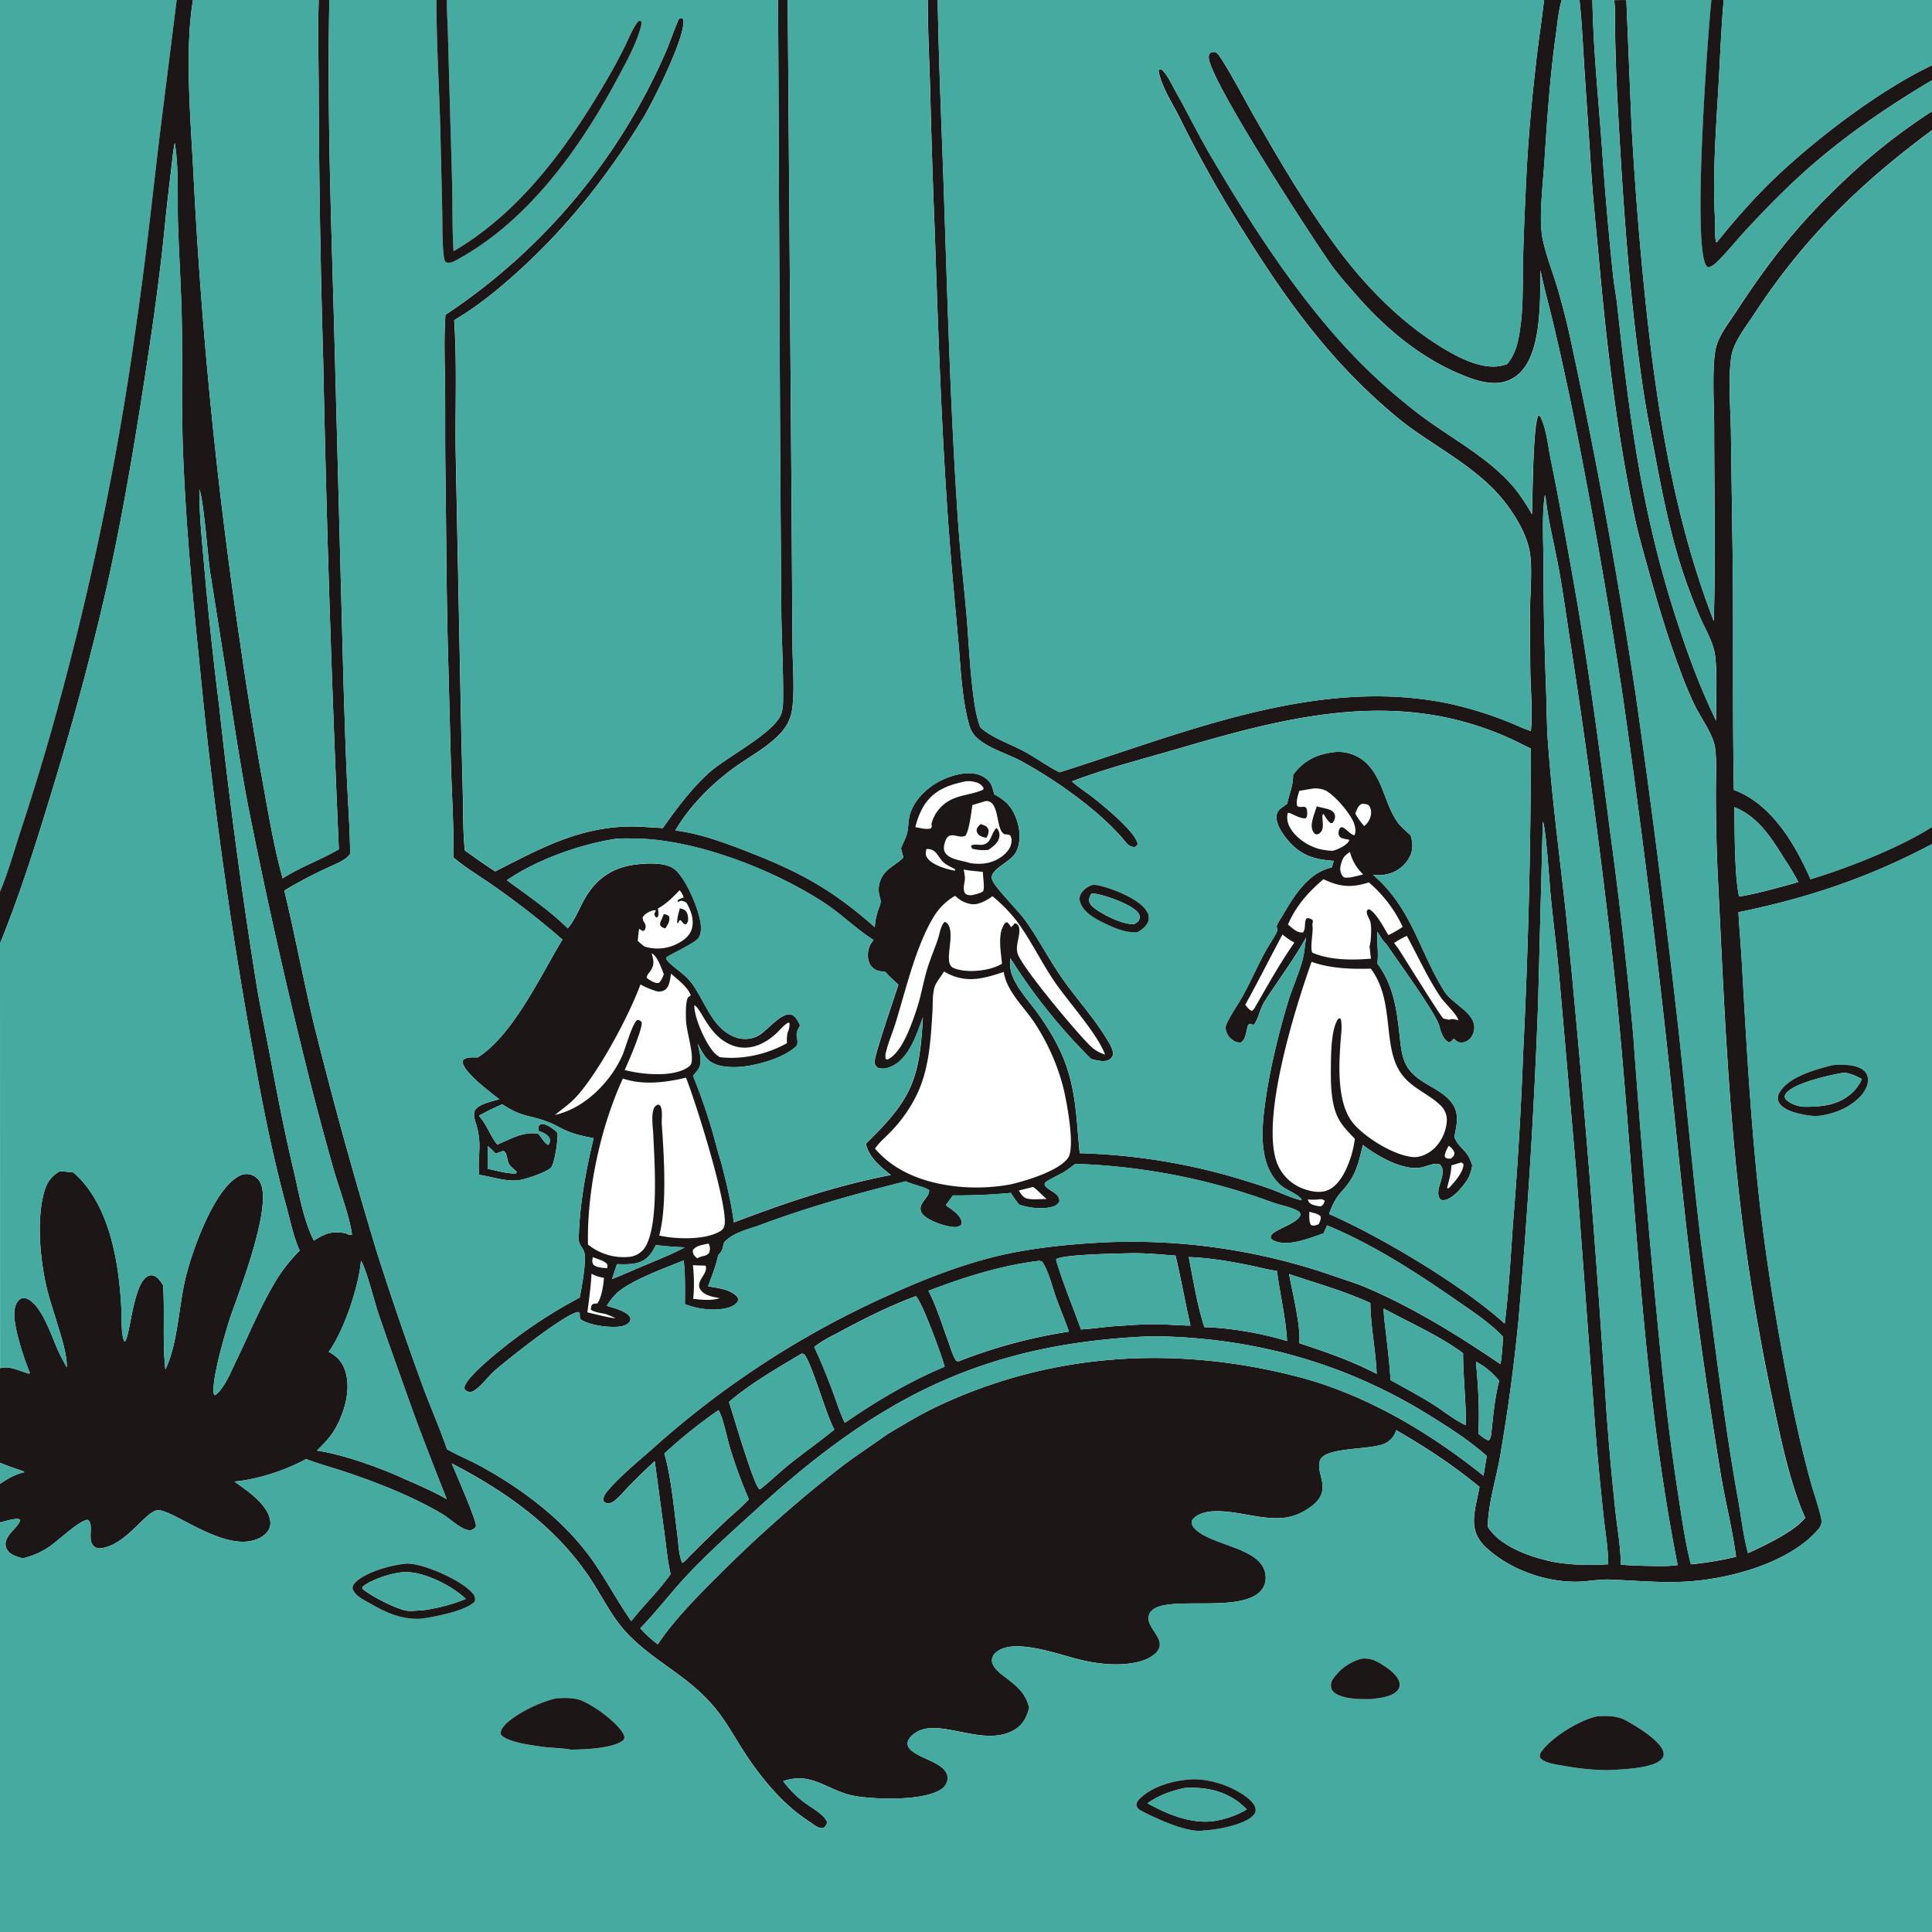
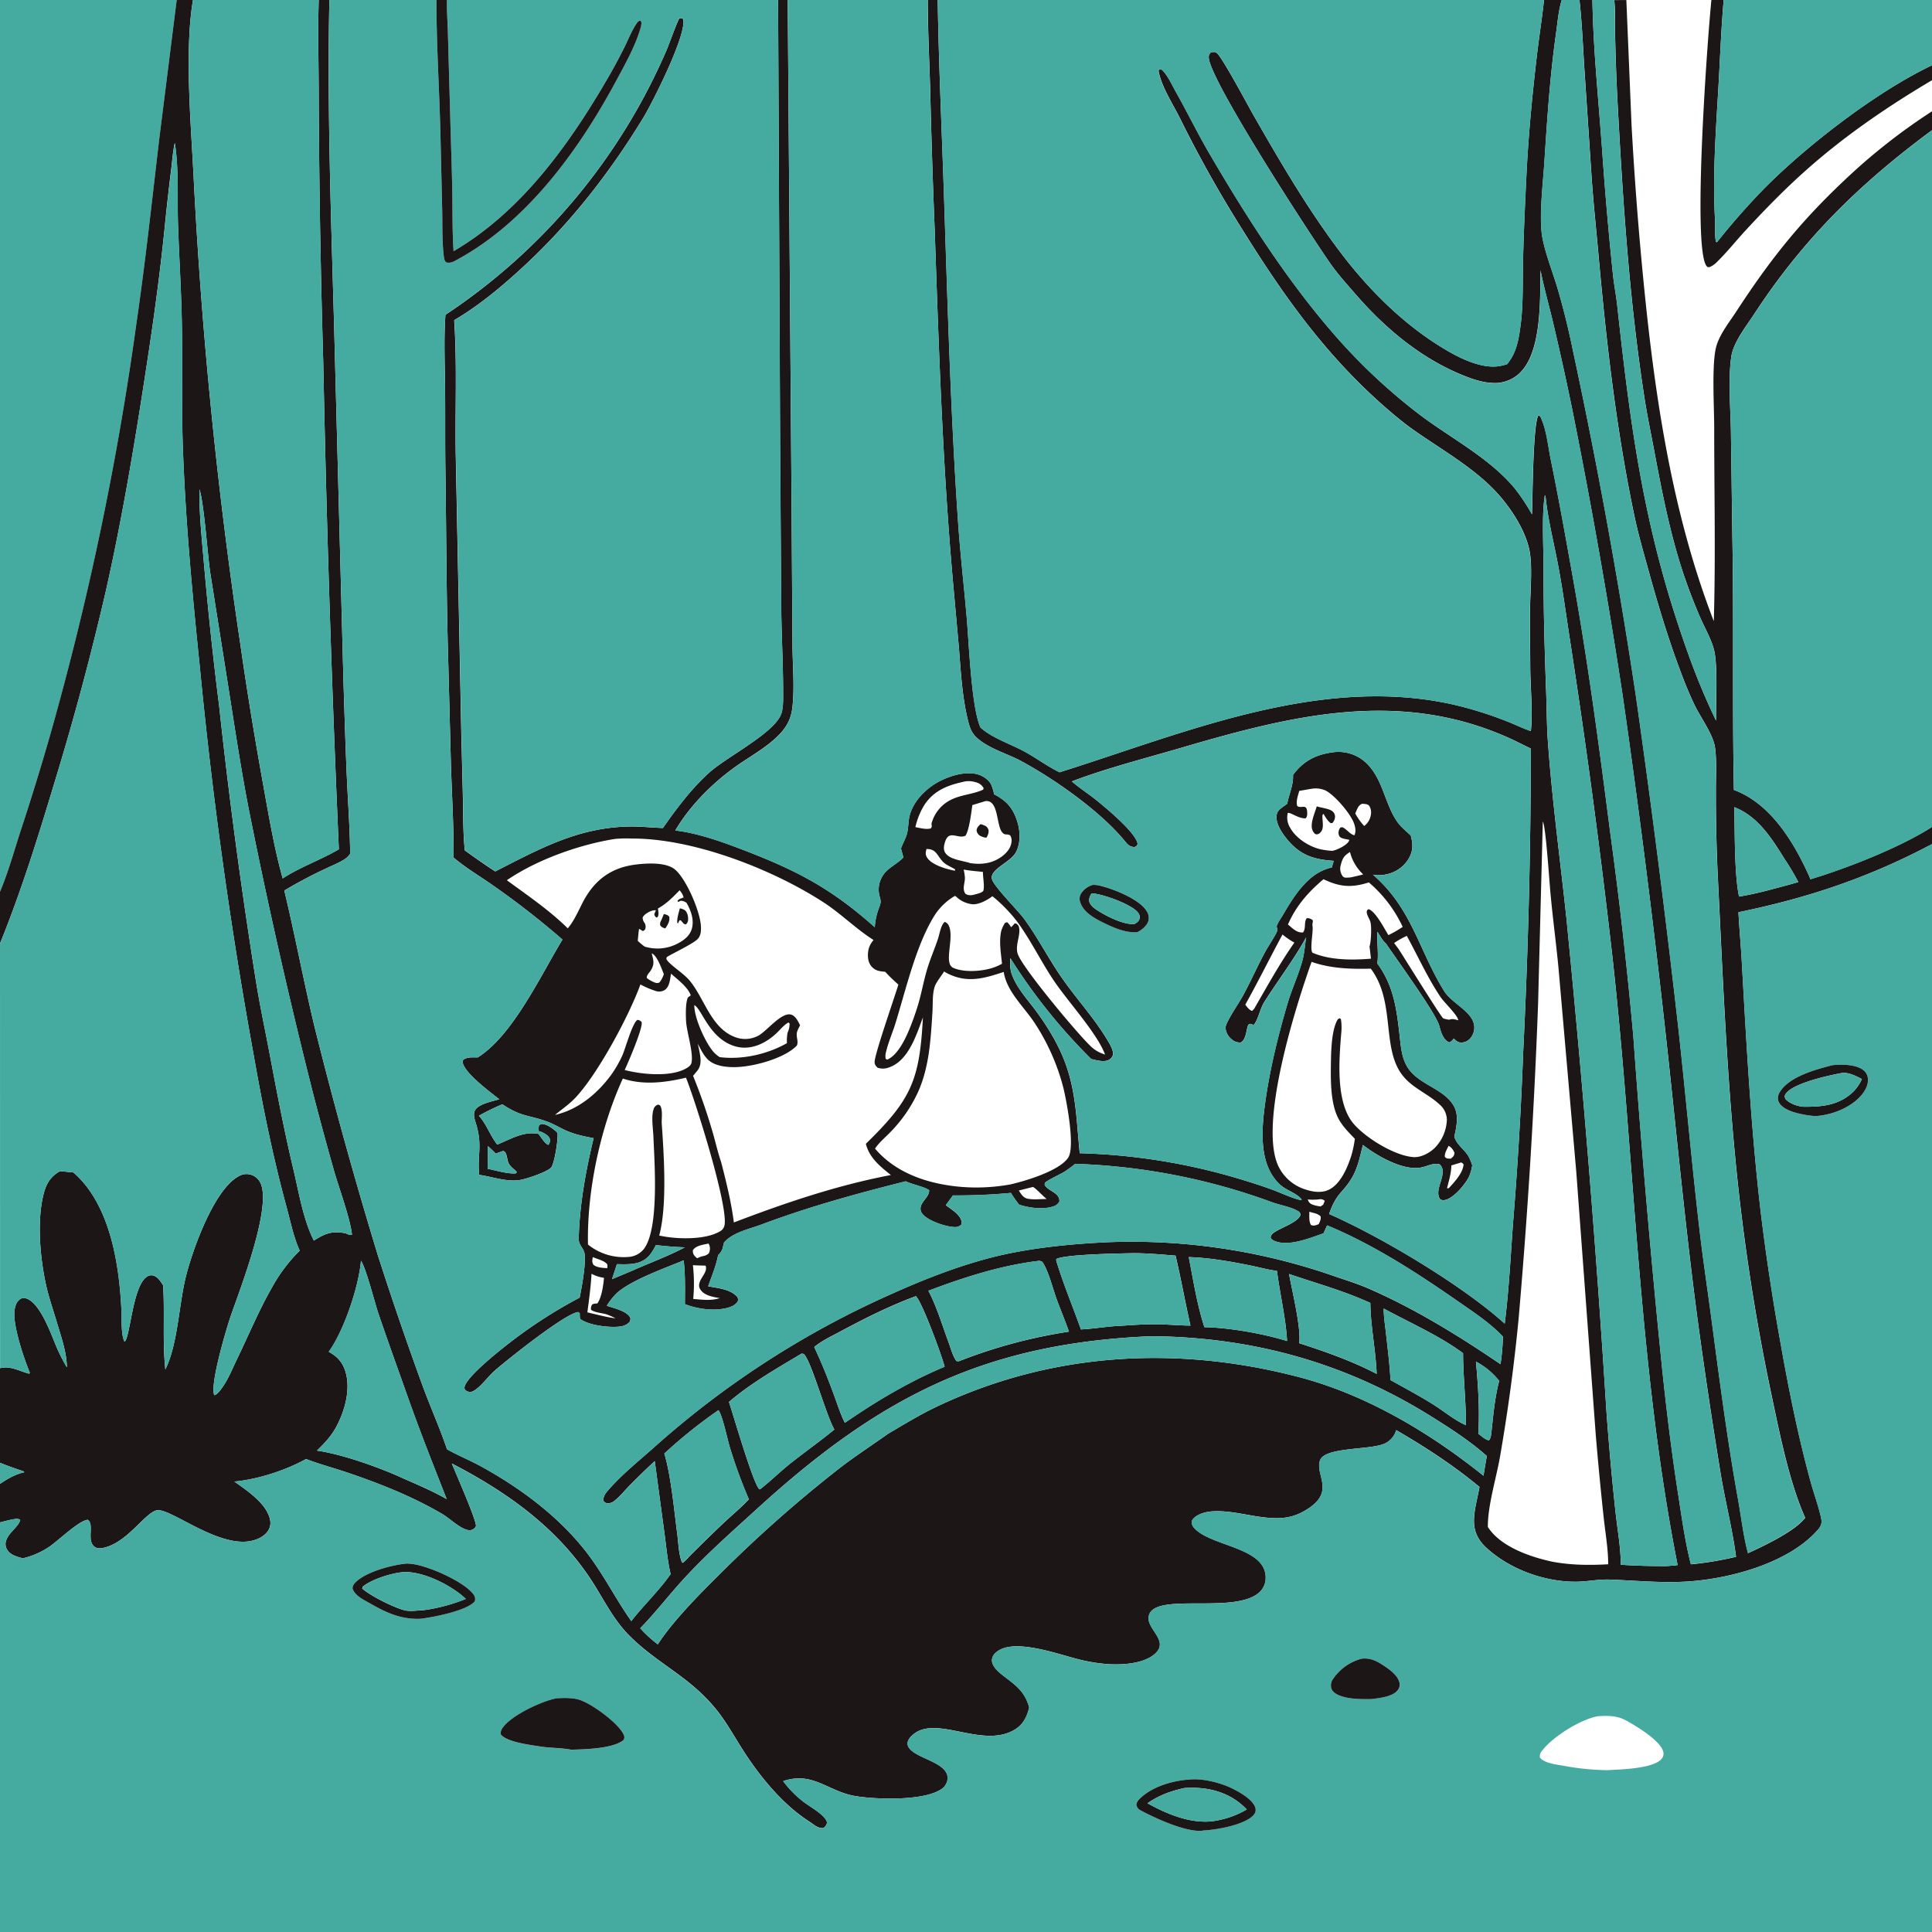
<svg xmlns="http://www.w3.org/2000/svg" viewBox="0 0 1024 1024">
  <defs>
    <style>.cls-1{fill:#45aba1;}.cls-2{fill:#1c1616;}</style>
  </defs>
  <g id="Layer_2" data-name="Layer 2">
    <g id="Layer_1-2" data-name="Layer 1">
      <path class="cls-1" d="M0,0H93.65L84.47,73.15c-3.89,33-7.44,66.1-12.26,98.95a1596.23,1596.23,0,0,1-44.92,215Q19.58,414.21,10.71,441C7.36,451.4,4.25,462.58,0,472.62Z" />
      <path class="cls-2" d="M93.65,0h8.63c-4.47,26.38-1.18,64.33.22,91.5Q108.76,216.8,127.32,341c3.55,25,7.64,49.76,12.12,74.64,3,16.6,5.84,33.66,10.38,49.93,9.39-6.12,20.18-9.79,29.78-15.44q-5.68-128.94-8.27-258-2.1-70.36-2.4-140.75c0-17.15-.53-34.29,0-51.43h5.65c-1.22,57.25.88,114.69,2.48,171.91l5,190c.56,17.14,1.05,34.31,1.84,51.44.6,13,1.55,26.19,1.7,39.24a12.05,12.05,0,0,1-2.43,2.51c-3.16,2.19-7.2,3.71-10.69,5.41A238.51,238.51,0,0,0,150.69,472c5.72,23.86,10.24,48,15.94,71.89q15.26,61.23,33.69,121.6,11.31,35.19,24,69.93c4.07,10.92,8.88,21.72,12.62,32.74,6.11,3.42,12.61,6,18.73,9.43,22,12.19,43.45,28.47,58.13,49.12,7.47,10.51,13.39,22,20.8,32.5,6.63-8.56,14.63-16,20.84-24.92-1.62-6.92-2.26-14.24-3.21-21.28l-5.2-38.59q-6.76,6.24-13.23,12.82c-2.64,2.68-5.27,6-8.22,8.29a5.53,5.53,0,0,1-3.23,1.24,2.87,2.87,0,0,1-2.56-1.37c-.11-2.45,1.26-4.1,2.81-5.86,7-8,15.67-15,23.59-22a480.84,480.84,0,0,1,125.27-81.25c17.2-7.76,34.8-14.75,53.09-19.55,19.85-5.21,42.66-7.47,63.13-8.38A325.88,325.88,0,0,1,707,676.33c6.14,2.1,12.51,4.07,18.45,6.66,24.62,10.73,47.69,25,69.86,40.07a120,120,0,0,0,1.27-14.65c-7.07-7.41-15.83-13.1-24.19-18.92-21.5-14.93-44.75-30-69-40l-1.9,4.21c-7.18,2.48-18.88,7.39-26.25,3.9a3.66,3.66,0,0,1-1.78-1.56,3.15,3.15,0,0,1,1.47-2.5c3.39-2.72,13.14-5.55,14.4-9.69a2.51,2.51,0,0,0-1.5-2c-3.76-2.19-9.25-3.05-13.43-4.55a333.59,333.59,0,0,0-104.54-20.42,64.33,64.33,0,0,1-5.85,4.27c-1.84,1.13-9.32,4.66-10.11,5.75-.22.31-.15.75-.22,1.13,2.09,3.51,8,4,7.84,8.71a5.12,5.12,0,0,1-3.31,2.72c-5.4,1.74-12.86.81-18.09-1a63.45,63.45,0,0,1-4.34-6.18c-10.35,1-20.33,1.39-30.71,1.33l-3.78,5.18c2.86,2.15,7.78,5,8.41,8.81a3.72,3.72,0,0,1-.13,1.45,4.75,4.75,0,0,1-3.91,1.31c-4.59-.2-13.66-3.25-16.65-6.83a4.34,4.34,0,0,1-1.05-3.7c.57-3.25,4.8-5.83,4.48-9-2.12-1.69-9.22-3.12-12.39-4.7-26.34,6.65-50.89,13.34-76.42,22.9-6.55,2.45-15.07,4.1-19.85,9.49-.19.74-.39,1.48-.56,2.23a7.88,7.88,0,0,1-2.58,4.47c-1.18,6-3.33,10.88-5.29,16.55,5.27,1,11.91,1.49,15.59,5.79.27,1.16.52,1.67-.27,2.73-2.29,3.07-8.54,3.75-12.1,3.81A42,42,0,0,1,363,691.21c.07-7.75.24-15.47-.64-23.19-10.06,4.19-27.65,10.37-35.47,17.38a36.76,36.76,0,0,0-5.29,6.68c3.46,1.17,9.95,2.65,12.09,5.72.73,1,.43,1.6.13,2.7-1.84,2.09-4.06,2.57-6.79,2.73-5.47.31-15.15-.87-19.58-4.19a15.33,15.33,0,0,1-.16-2.95l-.78-.68c-6.85.56-38.69,26.11-44.41,31.16-3.56,3.13-7,8.24-11,10.59a3.56,3.56,0,0,1-3.84.05,1.9,1.9,0,0,1-1.1-1.68c.22-4.92,16.92-18.33,21.3-21.76a253.89,253.89,0,0,1,39.77-26c1.12-5.7,3.44-18,2.58-23.42-.46-2.82-3.17-4.35-3.08-7.85.48-18.19,3.69-35.63,7.9-53.26-5.41-1-10.21-2-15.23-4.3-3.08-1.44-6.1-3.25-9.29-4.42-10.24-3.74-13.54-2.38-23.87-9.22a121.44,121.44,0,0,0-12.4,6.06c4.1,4.64,5.94,10.47,9.69,15.29,7.13-2.85,14-7.25,21.88-5.64,1.46,1.81,3.18,4.92,5.19,5.84a3.73,3.73,0,0,0,.86-2.9c-.31-1.8-2.43-3-3.93-3.75a5.38,5.38,0,0,0-1.88-.56,6.24,6.24,0,0,1,.05-3.18c.9-.66,1.05-.84,2.23-.67,2.33.33,6.1,2.91,7.55,4.73.47,3-1.54,15.62-3.21,18.06s-13.45,6.39-17,6.89c-7,1-14.42-1.81-21.31-2.78-1-10.09,1.69-15.25-1.38-26.11-.69-2.45-2.24-6-.64-8.38,2.16-3.21,9.09-4.47,12.7-5.57-4.83-3.79-18.19-13.69-19.37-19.33a3.55,3.55,0,0,1,0-1.3c1.94-1.92,5.31-1.53,7.91-1.54C271.72,549,286.71,516.75,298.12,498a435.61,435.61,0,0,0-36.21-28.28c-7-5-15-9.62-21.5-15.21.13-16.3-.87-32.62-1.4-48.92l-1.44-55.41c-1-34-1-68-1.5-102-.21-14.45,0-28.88-.18-43.32-.12-12.61-.69-25.44.21-38A320.61,320.61,0,0,0,353.65,25.73c.78-1.87,5.87-15.79,6.46-16a4.06,4.06,0,0,1,1-.13l1,.47c2,8.22-16.33,44.38-21.13,52.29C322.28,93,300.56,120.54,273.8,144.6c-10.34,9.3-21,18-33.08,25.08,1.57,23.56.45,47.29.81,70.9L244.45,387l.89,36c.17,9.25.08,18.5,1,27.72,5.3,3.82,10.66,7.62,16.15,11.16,23.32-11.87,43.59-23.17,70.56-23.79,6.13-.15,12.18.57,18.3.78,7.14-10.23,15.08-20.8,24.35-29.2s34-20.74,38.21-30.9c1.07-2.56,1.14-6.51,1.16-9.28.08-15.09-.75-30.29-1-45.39l-.59-84.74L412.4,0h5.1l2,261.85.51,79c0,11.08,1.26,23.55-.08,34.43-.73,6-3.19,10.31-7.35,14.5-6,6-13.25,10.11-20.23,14.83-13.23,8.94-26.35,21.72-34.44,35.57,11.31,1.26,23.52,5.54,34.12,9.57,29.3,11.13,48,20.6,71.62,41.69a34.31,34.31,0,0,1,2.1-9.93c1.1-2.83,1.34-3.69.4-6.62a13.61,13.61,0,0,1,1.37-10.2c2.59-4.66,7.79-6.51,11.29-10.26l-1.28-4.7c.85-2.59,2.36-5,3.09-7.56.91-3.15.69-6.57,1.47-9.75,2-8.09,9.13-15,16.39-18.61,5.73-2.87,13.91-5.26,20.18-3.26,2.56.82,5.56,2.88,6.74,5.38a27.55,27.55,0,0,1,1.51,5.06c6.52,3.38,10,7.25,12.24,14.35,1.61,5.05,1.89,11.54-.68,16.34-3,5.53-14,9-12.72,14.25.9,3.75,13.74,16.6,16.86,20.82,7.39,10,13,21.23,20.13,31.44,7.41,10.7,16.62,20.72,23.38,31.75,1.34,2.2,4.74,7.22,3.57,9.68a4.29,4.29,0,0,1-2.68,2.42c-2.55.9-6.14-.17-8.66-.75a300.29,300.29,0,0,1-42.86-53.46c-.14,3-.27,5.59.77,8.51,2.7,7.57,8.88,14,13.55,20.45,5.88,8.14,11.3,17.11,14.78,26.55,5.94,16.1,5.93,31.18,7.69,47.88a324.59,324.59,0,0,1,85.22,13.79c5.75,1.77,11.54,3.56,17.17,5.67,4.84,1.82,10,4.35,15,5.47l.25-.39c-2.54-3.33-8-4.78-11.25-7.68-11.81-10.61-10-29.67-8.09-43.78,2.42-17.55,6.81-35.48,11.83-52.44,2.27-7.68,5.73-15,7.86-22.72,1.12-4.07,1.32-8.19,2-12.32-6.49,11.78-14.85,22.72-22.06,34.07-2.41,3.81-3,8.54-5.53,12.19-1.7.17-1.74-1.11-3.1.13-1.17,3-1,7.3-3.75,9.26A6.07,6.07,0,0,1,653,551a8.49,8.49,0,0,1-3.43-6.16c0-1.32.8-2.78,1.37-3.91,2.51-4.91,5.77-9.32,8.36-14.16,4.06-7.58,7.52-15.48,11.66-23,1.23-2.23,5.81-9.1,6.08-10.76.09-.58-.49-1.66-.34-2.18.52-1.81,2.24-4.15,3.22-5.83,4-6.84,8.27-13.9,14.31-19.17a26.7,26.7,0,0,1,11.73-6.11,31.58,31.58,0,0,1,.9-3.2,2.06,2.06,0,0,0,0-.26c-10.1-.72-17.15-2.71-24-10.62-2.9-3.38-6.75-8.74-6.25-13.36.26-2.46,1.87-3.55,3.71-4.89.63-.46,1.27-.92,1.92-1.37.88-4.77,3.2-9.76,3.1-14.52,0-.27,0-.54,0-.81,5.26-7.12,11.71-10.61,20.38-11.86a21.54,21.54,0,0,1,16.61,4c10.62,8.34,11.08,22.44,18.28,32.78,1.83,2.63,4.8,5,7.11,7.22,1.24,4.58,1.34,8.2-1.19,12.43a17.85,17.85,0,0,1-11.72,8.15,18.08,18.08,0,0,1-7.14.18c20.7,17.9,24.13,39.65,37.73,61.65,3.76,6.09,13.79,10.38,15.67,17a8.44,8.44,0,0,1,.33,1.86,8.81,8.81,0,0,1-2.17,6.31,6.58,6.58,0,0,1-4.64,2.17c-1.84,0-2.85-.94-4.07-2.19a6.16,6.16,0,0,1-1.84,1.86c-.44.25-.43.29-.86.09-3.09-1.44-4.19-5.75-5-8.73-2-6.94-22.76-35.38-28.18-43.45-1.92-1.63-3.27-4.27-4.63-6.38-.31,5.61.75,11.33,0,16.88,8.89,12.06,10.33,24.93,11.94,39.34.56,5,1,9.84,3.33,14.37,5.31,10.33,19.2,11.94,25,21.34,3.15,5.12,1.73,11.26.53,16.75,1.37,4.41,5.23,6.57,7.49,10.35a28.07,28.07,0,0,1,2,4.82,23,23,0,0,1-1.73,6.1c-2,4-8.13,11.45-12.79,12.3a3,3,0,0,1-2.55-.49c-2.63-4.11,1.24-9.41,1.37-14a5.13,5.13,0,0,0-1.51-4.4c-3.48-1-6.65,1.11-10.17,1.7-9.71,1.63-23.3-6.37-30.57-12-1.44,5.76-2.64,11.94-5.64,17.13-5,8.62-8.18,7.81-12.27,19.47,28,12.3,70.74,37.91,93.09,58.09,2.23-17.75,3.12-35.43,4.4-53.24q3.68-45,5.37-90.22,4-80.61,4.07-161.34c-3.77-1.78-7.46-3.73-11.26-5.44-58.91-26.59-116.24-11.9-174.86,5.29-19,5.57-38.62,10.54-57.15,17.57,3.78,3.36,8.2,6.14,12.17,9.29,4.89,3.89,22,17.88,22.69,23.9-.51,1.15-.48,1.09-1.64,1.6-2.46-.11-3.49-1.13-5-3-13-15.9-37.13-32.86-55.23-42.64-7.45-4-17.92-6.82-23.93-12.85-2.24-2.24-3.15-4.87-3.92-7.86-3.25-12.66-3.94-26.3-5-39.29l-2.85-31.71c-5.77-63.36-7.81-126.73-10-190.29Q493.87,83.81,493,46.26c-.5-15.39-1.22-30.86-1.26-46.26H497c.59,35.73,2.29,71.52,3.47,107.24,1.86,56.34,3.48,112.94,7.33,169.19,1.18,17.23,3.2,34.38,4.66,51.57,1.15,13.55,2.48,47.37,7.27,57.65,6.48,5.73,16.09,8.71,23.68,12.91,6.14,3.4,11.89,7.69,18.18,10.77,66-20.74,137.32-51.49,207.72-36.12a200.38,200.38,0,0,1,29.49,9.14c4.21,1.62,8.33,3.72,12.6,5.14,1.09-9.93-.25-23.05-.31-33.4s-.29-20.63-.15-30.92c.11-8.94,1.47-23.49-.37-31.88-2-9.3-8-19.07-13.94-26.4-12.78-15.79-32-26-48.35-37.69-5-3.59-9.78-7.6-14.42-11.67-31.14-27.32-53.26-58.36-75-93.27a653.37,653.37,0,0,1-33.15-59c-3.9-8-10.08-17-11.65-25.75l.39-.71a1.93,1.93,0,0,1,2,.8c2.73,2.91,4.84,7.62,6.82,11.13,6.2,11,11.74,22.42,18.13,33.3,19.35,33,40.51,66.22,65.67,95.14a305.8,305.8,0,0,0,43.89,41.46c16.93,13.12,37.93,23.49,51.77,40.08a107,107,0,0,1,9.27,13.93c.35-8.37.46-47.73,3.39-52.5,1.08.43,1.11.81,1.56,1.83,2.82,6.29,3.65,14.82,5,21.63,4.2,20.42,7.84,40.9,11.52,61.42,8.09,45,14.1,90.21,19.91,135.57q7.44,54.12,12.33,108.54,6,83.18,14.26,166.17c2.56,25.75,5.57,51.27,9.53,76.84,1.92,12.36,3.61,24.85,6.73,37a177.89,177.89,0,0,0,23.93-4c-1.83-14-5.62-29-8-43.07q-6.9-42.06-12.61-84.32c-6.11-46.25-10.51-92.62-15.53-139Q873.67,463.36,860,368.43,848.5,292.8,833.47,217.75q-4.79-23.44-10.31-46.75c-2.19-9.26-4.83-18.47-6.69-27.81-.24,15.26.78,43.57-11.17,54.69a19.11,19.11,0,0,1-14.76,5.05c-5.8-.35-11.39-2.44-16.69-4.67-21.58-9.08-40.1-24.71-55.34-42.29-4.53-5.22-9.25-10.43-13.24-16.07C695.93,126.68,639.65,40.36,640.66,30a3,3,0,0,1,1.12-2.2c1.28-.25,1.89-.49,3.08.27,2.68,1.71,17.07,28.76,19.52,33,14.41,25.17,29.16,50.46,46.76,73.57,13.76,18.06,30.88,35.28,50,47.58,8.64,5.56,21.29,12.84,32,12a24.18,24.18,0,0,0,5.64-1.23c5.11-6.14,6.2-13.36,7.2-21.06,1.39-10.69,1-22.08,1.23-32.87.33-14.84,1-29.77,1.74-44.6,1-21.59,3.1-43.45,5.62-64.91,1.16-9.88,2.73-19.72,3.8-29.6h9.39c-1.75,5.66-2.24,12.1-3.07,18-3.19,22.52-4.65,45.23-6.12,67.91-.73,11.14-2.51,25.73-1.53,36.7.77,8.59,5.85,21.33,8.42,30q4.68,15.89,8,32.12Q853.11,275.9,867,368.24q12.62,88.36,22.64,177.07c3.92,35.56,7.08,71.23,11.21,106.77,1.74,15,4,29.87,6,44.83,4.34,32.62,8.51,65.2,14.36,97.59,1.7,9.39,2.81,19.53,5.29,28.71,8-3.64,23.17-10.84,29.13-17.41.4-.43.79-.86,1.18-1.3-8.3-18.52-13.43-44.1-17.65-64.14A1121.41,1121.41,0,0,1,919.75,613.8c-4.84-50-6.83-100.38-9.33-150.53q-1-21.84-.95-43.71c-.06-7.52.54-15.67-.43-23.13-.92-7.13-7.82-16.33-11-23q-3.87-8.2-7-16.72c-6.76-17.8-12.29-36.26-17.35-54.61-2.59-9.37-5.35-18.88-7.36-28.4-9.61-45.61-14.93-92.28-19.08-138.67-1.22-13.54-2.66-27-3.62-40.59l-3.86-58C839,24.32,838.48,12,837.15,0H844c.46,26.28,3.25,52.73,5.14,78.94q2.32,33.68,5.84,67.25c.57,5.18,1.61,10.29,2.17,15.46,6.52,59.55,12.94,110.21,31.78,167.74,6.16,18.83,12,34.66,20.63,52.57-.11-9.46.85-27.38-.76-36-1.19-6.42-5.47-13.47-8-19.48-3.31-7.71-6.37-15.76-9-23.72-6.76-20.67-11-42.43-15-63.78-1.72-9.21-3.68-18.41-5.12-27.67-8.07-51.67-11.48-104.16-14.29-156.33q-.94-17.82-1.32-35.66c-.15-6.38.19-13-.46-19.28H862l2.75,66.25q2.38,43.13,6.67,86.1c6,59.84,15.11,120.47,36.93,176.85,1-34.19.21-68.5.21-102.7,0-10.82-1.44-34.13,1.16-43.11,1.89-6.53,7-12.85,10.68-18.52,17.67-27.08,33.3-46.79,56.8-69A318.5,318.5,0,0,1,1024,59V69c-38.23,28.28-68.15,57.49-94.29,97.51-4.18,6.4-10.92,14.77-12.08,22.44-1.74,11.5-.46,27.16-.22,39l.77,56.44c.81,44.75-.08,89.54.81,134.28,19.07,7.05,31.27,26.81,39.37,44.49.43.94.84,1.88,1.22,2.84C979,460.16,1007,449.16,1024,438.27v9.11c-33.4,17.71-65.65,28.54-102.59,36.11.47,9,1.33,17.92,1.83,26.89,2.48,44.11,4.87,88.12,10,132q4.24,34.85,10.49,69.39c4.49,25.34,9.52,50.35,16.4,75.17,1,3.57,5.65,17.19,5.35,19.86a6.94,6.94,0,0,1-1.9,3.94c-15.71,18.09-48.22,26.58-71.54,27.62-13.19.59-25.87-.69-39-1.16-5.94-.21-11.76,1.1-17.68,1.14-16.82.1-35.35-6.65-47.72-18.16-4-3.71-6.27-8-6.38-13.54-.12-6.1,1.88-12.54,2.91-18.54-14-11.56-28.46-21-44.15-30.11a11.08,11.08,0,0,1-5.85,7c-7.22,3.68-31.77,1.77-34.47,8.92-3,7.92,9.09,17.06-8.39,26.93a27,27,0,0,1-10.94,3.62c-12.79,1.25-25.72-4.41-38.36-3.37-3.45.28-8.48,1.68-10.27,4.93a4.32,4.32,0,0,0,1.11,3.7c8.73,10.1,38.55,10.12,38,26.91a10.26,10.26,0,0,1-3.67,7.62c-13.78,11.7-57.37-1.13-58.4,13.09-.46,6.36,10.55,12.26,3.77,18.84-5.71,5.54-16.89,6.23-24.35,5.89a87.64,87.64,0,0,1-16.81-2.68c-10.28-2.51-34.37-11.51-43.34-3.66a5.48,5.48,0,0,0-2.29,4.28c.09,3.3,3.43,6.13,5.82,8,6.68,5.15,11.64,8.42,13.94,17-1.24,5-3.18,9-7.78,11.78-16.6,9.92-40.25-7.17-52.88,1.86-1.59,1.12-3.33,2.78-3.75,4.76a3.93,3.93,0,0,0,1,3.37c4.47,5.56,20.19,7.38,20.18,15.72a7.42,7.42,0,0,1-2.61,5.25c-8.75,7-35.23,6-45.94,4.26-14.84-2.34-22.71-13.32-38.61-8l.38.55a55.14,55.14,0,0,0,10.06,10.19c3.14,2.58,12,7.17,12.8,11.23a4.54,4.54,0,0,1-1.91,2.87c-2.5.47-4.79-1.53-6.74-2.86l-1.92-1.29c-13.68-9.1-25.41-23.62-34.18-37.38-4.64-7.27-8.74-14.83-14.21-21.53-14.22-17.44-31.08-24-45.87-38.91-9.09-9.12-14.08-20.45-21.19-31-18.32-27.12-44.15-45.3-72.88-60.22C241.15,780,253.13,807,252.21,809a3.76,3.76,0,0,1-2.73,2,4.75,4.75,0,0,1-1.95-.17c-4.29-1.12-9.32-6.17-13.29-8.49-15.91-9.29-32.9-16-50.32-21.91-7.18-2.42-14.65-4.39-21.71-7.12-10.78,6-25.67,10.83-38,11.94,6.63,4.7,17.67,12,19,20.71a7.5,7.5,0,0,1-1.57,6c-2.62,3.31-7.3,4.88-11.38,5.14-17.42,1.12-40.39-17.83-47.07-16.62-6.09,1.1-15,16.18-27.2,19.62-2,.55-4.36,1-6.08-.43-4.07-3.46.21-11.68-3.4-14.15C41.78,805.88,30.49,817,25.83,820a42,42,0,0,1-13.75,5.94c-3.24-.91-6.81-1.75-8.55-5a5.76,5.76,0,0,1-.11-4.87c1.52-4,6.22-6.71,7.31-10.43-1-.8-1.88-.68-3.13-.48-2.53.38-5.11,1.14-7.6,1.74V786.48c3.7-2.51,7.78-4.91,12.14-6l.7-.16-.16-.41c-4.27-1.47-8.5-2.88-12.68-4.61V725.16l.5-.11c5.25-1.16,10,1.76,15,3.06l.28-.6c-3.16-7.59-7.75-21.64-8.18-29.73-.14-2.69.2-6.66,2.36-8.61A3.57,3.57,0,0,1,13.11,688c8.12,1.47,14.32,20.24,17.17,26.7a93.22,93.22,0,0,0,5.16,10c0-7.69-3.2-16.78-5.39-24.13-1.85-6.2-4-12.39-5.46-18.71-3.31-14.51-5.24-35-1.32-49.6,1.43-5.32,3.76-8.79,8.55-11.54l7.1.72c19.15,16.68,24.1,47.41,25.39,71.67.22,4-.28,14.78,1.73,18,2.94-2,4.2-29.14,11.64-34.28a3.94,3.94,0,0,1,3.43-.78c2.56.61,4,3.19,5.35,5.2.9,14.79-.39,29.91,1.17,44.59,6.68-13.51,7.09-34,10.9-49.29,3.57-14.29,14.83-45.78,27.78-53A8.13,8.13,0,0,1,138,626.9c6.19,12.45-10.3,55.19-15.4,69.71-2.41,6.84-11.55,37.53-9,42.88,1.93-.35,4.7-4.72,5.75-6.44,2.29-3.74,4.08-8.16,6-12.11,6.24-12.86,11.74-26.21,18.84-38.63a84.89,84.89,0,0,1,14.66-19.44c-3.33-7.35-5-16-7.15-23.76-7.21-26.6-12.5-53-17.28-80.09Q115.86,456.9,105.9,353.51c-4-38.74-7.59-77.45-9-116.38-.76-21.36-.17-42.7-.5-64.06-.27-18-1.47-36-2.06-54-.47-14.19.53-29.35-1.71-43.35-1,4.58-1.34,9.55-1.92,14.22q-2,16-3.57,32C85,143,82.14,164.27,79,185.28c-6.39,42.46-13.28,85-22.66,126.93Q44.28,364.59,28.5,416C20,444.25,11.11,472.72,0,500.09V472.62c4.25-10,7.36-21.22,10.71-31.61q8.87-26.81,16.58-53.95a1596.23,1596.23,0,0,0,44.92-215c4.82-32.85,8.37-66,12.26-98.95ZM738.91,499.81l2.41,3.26c2.73,4.18,22.5,36.07,23.62,36.69a15.67,15.67,0,0,0,3.16.71c1.6-.58,2.57-.28,4.2.13l.62.17c-.26-2.66-7.41-9.36-9.39-12.3-6.78-10.05-12.06-21.77-17.89-32.44A44.93,44.93,0,0,0,738.91,499.81ZM105.67,259.35C105.56,272,106.91,285,108,297.58q3.33,38.4,8.16,76.65,8,74.14,19.82,147.82c2.09,12.56,4.78,25.06,7.14,37.58,3.81,20.21,7.65,40.3,12.42,60.31,2.9,12.15,5.14,26.4,10.81,37.6,5.92-3.78,9.69-5.29,16.81-3.88,1.2.48,2.15,1.2,3.4.77-.84-8.17-6.67-24.23-9.2-32.76q-6-21.1-11.5-42.38-18.94-74.73-34-150.34c-4.2-21.56-7.46-43.41-10.88-65.1l-9.59-60.59C110.07,294.5,108,265.13,105.67,259.35Zm713.15,3.08c-1.79,10.29-.67,28.1-.7,39.29-.07,21.82.57,43.48,1.38,65.28.32,8.57.28,17.14.89,25.7,2.23,31.33,6.51,62.66,9.84,93.9q13,130.86,21.26,262.14,1.92,26.21,4.73,52.34c1,9.31,2.79,18.91,2.84,28.27q12.13.78,24.3.7c1.94-.14,3.89-.26,5.82-.53-20.9-105.63-22.62-213.87-34.36-320.62q-9.6-85-22.67-169.52c-2.06-13.24-3.82-26.64-6.31-39.79-2.25-12-5.36-23.95-6.63-36.08C819.13,262.78,819.21,263.06,818.82,262.43Zm-307,151.68c-8.91,1.86-16.6,4.5-21.89,12.53a38.84,38.84,0,0,0-4.76,11.76c2.59.46,5.56,1.36,8.15.69.81-1,.49-1.25.38-2.46a19.62,19.62,0,0,1,9.18-12.11c5.76-3.36,12.38-3.29,18.23-6l.22-.84c-1.42-2.31-3-2.88-5.62-3.44A12.69,12.69,0,0,0,511.82,414.11Zm183,4-6.19,1.08c-.67,2.53-1.82,5.4-1.09,8,2.08,1.59,4.89-1.35,5.25,2.77.12,1.46.19,2.64-.74,3.76-3.77.28-7.9-3.25-9.5-2.85a10.26,10.26,0,0,0,1.22,7.8c3,5.49,9.68,9.82,15.7,11.37a40.06,40.06,0,0,0,6.73.92c2.55-.51,7.21-2.73,8.66-5a5.48,5.48,0,0,0,.33-.79c-1.66-.57-4.7-.46-5.46-2.29a4.32,4.32,0,0,1,.31-3.69c.41-.74.63-.59,1.37-.77,2.44,1,4,3.74,6.42,4.29,1-1.77.53-4.15-.06-6-1.69-5.22-10.42-15.44-15.39-17.82A13,13,0,0,0,694.77,418.14Zm-172.35,6.44-7.1,2.16c-.58,4-1.61,13-3.61,16.21-3.95,2-8.62-3.32-10.78,3.07-.62,1.85-1.14,4.06-.07,5.85,2.29,3.86,9.25,4.22,13.2,5.61,6.1.94,11.91.24,17-3.57,2.28-1.71,4.45-4.16,4.91-7.06a5.44,5.44,0,0,0-.56-4c-1.74-1.14-2.65.16-4.16-1.53C527.94,437.6,529.47,424,522.42,424.58ZM722,426c-2.23.83-2.67,3-3.69,5.13a32.34,32.34,0,0,0,4.75,6.67,9.15,9.15,0,0,0,3.5-5.77,6.72,6.72,0,0,0-.75-4.79C725,426.05,723.29,426.13,722,426Zm197.2,1.81c.34,12.87,0,35.66,2.54,47.39,8.72-1.37,17.28-3.84,25.8-6.09l5.61-1.59a129,129,0,0,0-7.31-12.28C939,444.27,931.8,432.71,919.19,427.8Zm-101.48,7.63L815.22,532q-3.08,83.76-10.35,167.28-3.54,36.57-9.83,72.8c-2,11.48-6.55,25.9-6.44,37.26,6.61,10.32,22,15.69,33.41,18.23.58.13,1.16.24,1.75.35,9.69,1.68,18.83,1.7,28.62,1.18,0-8.31-1.55-16.84-2.43-25.11q-2.33-21.65-4.15-43.34L835.47,621.22,826,512.65c-1.26-13-3-26-4.2-39C821.27,468.32,819.27,437.4,817.71,435.43Zm-491.9,9.23c-18.82,3-41.34,11-57.17,21.87,10.94,8.05,22.61,15.93,32.28,25.51l.39-.48c3.17-3.95,5.2-8.74,7.52-13.22,6.06-11.76,14.92-18.51,28.18-20.13,5.86-.72,15.9-1.33,20.69,2.6,6,4.95,13.47,22.35,13.81,30.27.1,2.43-.06,5-1.91,6.77-3,2.85-15.81,8.76-16.24,9.53a2.94,2.94,0,0,0-.16.94c1.44,2.92,8.91,7.27,12.41,11.52,7.91,9.65,11.29,25.2,24.13,29.89a14.83,14.83,0,0,0,12.07-.75c4.58-2.34,12.68-13.18,17.84-11.1,2.16.87,3.42,3.58,4.4,5.54l-.39.76c-1,1.92-1.64,3.13-1.32,5.32.22,1.55.66,3.19,0,4.65-6.52,6.82-22.88,11.19-32.25,11.43-4.87.13-11.31-.48-14.94-4.05-2.26-2.22-3.89-5.53-5.27-8.34.73,4.41,2.85,10.09-.07,14-.77,1-1.64,2-2.48,3a307.44,307.44,0,0,1,10.23,29.38c1.59,5.41,2.82,11,4.64,16.35,2.76,10.64,5.35,21.09,6.75,32,27.16-10.35,54.6-19.69,83.23-25.14-5.74-4.59-11.42-9.13-13.26-16.56,24.11-23.5,28.47-33.62,30.24-67C485.93,547.94,482,560.61,473,565c-2.65,1.28-5.07,1.85-7.88.89-1-1-1.5-1.57-1.55-3-.12-3.74,10.56-34.31,12.6-41.05a85.14,85.14,0,0,1-7-6.78c-3-.26-5.31-.49-7.34-2.94-1.73-2.09-2-4.88-1.72-7.48a10.9,10.9,0,0,1,2.31-5.69l.56-.74c-9.37-5.94-17.16-13.9-26.45-19.93-27.22-17.67-69.23-34-101.77-33.83A67.35,67.35,0,0,0,325.81,444.66ZM491.05,450c-.43,1.68-.7,2.82.25,4.42,2.32,3.89,9.89,6.11,14.07,6.94l.84.15-.07-.83-.82-.45c-1.73-.95-3.95-1.91-5.36-3.3C496.68,453.68,496.39,449.87,491.05,450Zm224.44,1.6c-3.23,2-4,3.43-4.92,7.15a6.67,6.67,0,0,0,.9,5.41,2,2,0,0,0,1.67,1,17.48,17.48,0,0,0,3.22-.21c2-.48,4.15-.9,6.17-1.51a24.11,24.11,0,0,1-6.95-11.64A.83.83,0,0,0,715.49,451.58Zm-204.73,9.3a26.57,26.57,0,0,1,.66,4.23c.07,2.92-1.62,6.07.34,8.66,1.88,1.05,3.38.74,5.34.2.93-.25,1.84-.54,2.75-.86.67-.45,1.31-.57,1.45-1.42.48-2.88-.33-6.58-.34-9.58C517.58,461.75,514.09,461.53,510.76,460.88ZM701.47,466c-8.13,6.87-14.54,14.16-18.83,24,2.43,2,4.71,4.53,8,4.2,1.73-2.27.32-5.62,2-7.52,1.45-.09,1.82.25,3.08.93.19,1.32.21.53,0,1.47a5.34,5.34,0,0,0,0,2.18c.27,3.1-1.55,12-.07,13.7,9.16,4,21.21,4,31,3.15l-.77-6.42c.06-.25.13-.5.19-.75.63-2.67,1-9.87.22-12.46-.54-1.69-1.81-3.35-1.9-5.12,0-.8.39-1,.89-1.5,3.56.88,8.26,9.95,10.27,13.24l.32.54a61.43,61.43,0,0,0,7.59-4.37,69.32,69.32,0,0,0-17.94-23.57C716.23,470.64,710.16,470.13,701.47,466ZM360.2,471.87c-3.67,3.76-6.85,7.07-11.47,9.64.17,1.76.56,2.57,0,4.3l-.67.56a2.37,2.37,0,0,1-1.26-1.91l.84-2c-1.89-.18-4.2,1-5.67,2.18a5.2,5.2,0,0,0-1.35,1.66,4.53,4.53,0,0,0,.81,2.57,3.85,3.85,0,0,1,.73,2.87c-.24,1.14-.47,1.25-1.41,1.77-.69-.4-1.37-.8-2-1.24-.42,2.14-.45,4.22-.76,6.34a31,31,0,0,0,3.68,3.1,23,23,0,0,0,18.2-2c3.13-1.71,6-4.14,6.89-7.74,1.18-4.64-.58-9.41-2.85-13.41a5.17,5.17,0,0,0-3.12-1.14l-1.39.64-.29-.65c1.35-1.53,2.2-1,3.05-1.82l.75.89-.31-.45a2.4,2.4,0,0,1-.5-1.12A9.24,9.24,0,0,0,360.2,471.87Zm145.86,3a32.29,32.29,0,0,0-10.16,9.44c-10.27,15.71-15.79,40.48-21.44,58.52-1.51,4.84-3.68,9.73-4.82,14.65a7.68,7.68,0,0,0-.21,3.72l.8.42c5.6-2.31,9.71-11.12,11.85-16.32,1.69-4.15,3.19-8.38,4.49-12.66,1.84-6.15,2.93-12.5,4.75-18.64,1.66-5.6,4-10.93,5.85-16.45.82-2.49,1.49-7.33,3.58-8.94a4,4,0,0,1,2.31,2.42c2.68,6.68-3.05,19.55,2.15,21.93,6,2.74,16.65,1.87,22.62-.6a28.42,28.42,0,0,0,3.25-1.55c-.54-5.56-1.59-11.36-.52-16.9a15.45,15.45,0,0,1,2.14-4.77l1.1-.36a9.12,9.12,0,0,1,2.05,2.65,10.81,10.81,0,0,0,1.91-2c1.21,0,1.22.41,2.06,1.22,1.75,4.27-2.05,10.09-.4,14.94,2.58,7.6,32.11,42.78,38.52,48.79a17.88,17.88,0,0,0,5.5,3.72c.75.31,1.5.6,2.27.86-4.27-11.52-20-28.38-27.52-39.76C551.47,509.12,546,497.7,538.75,488A81.33,81.33,0,0,0,526,475c-2.69,2.1-7.47,4.71-11,4.22a14.69,14.69,0,0,1-8.06-3.83C506.42,474.93,506.65,475.07,506.06,474.86Zm173.69,20.43c-6.65,12.35-12.93,25-19.74,37.23,1,1.17,2.12,2.89,3.65,3.26l1-1c6.87-11.83,13.52-24,21.39-35.2A38.62,38.62,0,0,1,679.75,495.29Zm-334.33,10c.9,3.69,1.66,5.59-.49,9.05-.82,1.31-2.28,2.46-2.12,4a15.89,15.89,0,0,0,5,2.68c.79-.06,1.29.1,1.88-.51a13.26,13.26,0,0,0,2.15-4.24C350.65,513.4,348.34,506.52,345.42,505.28Zm349.74,4.51c-8.4,23.53-28,85.34-17.73,108a23.69,23.69,0,0,0,14,12.48c4,1.39,8.86,2.23,12.83.32,6.3-3,10-11.87,12-18.22a58.66,58.66,0,0,0,1.84-8.81c-3.16-3.27-6.4-6.49-8.6-10.52-4.5-8.24-4.21-21.23-4.07-30.46.1-6.14.38-17.13,3.66-22.38l.91-.54.7.44a28.09,28.09,0,0,1,.29,6.28c-1.17,14.2-3.36,37.52,6.33,49.07,6.39,7.62,22,17.2,31.91,17.82,3.88.24,8.27-2.1,11-4.66a22.38,22.38,0,0,0,6.64-15.24,10.91,10.91,0,0,0-3.88-8c-5.92-5.54-13.83-8.44-19.16-14.86-12-14.39-3.82-39.29-17.29-57.12C716.07,513.69,705.14,513.35,695.16,509.79Zm-194.8,5.1c-1.4,2.37-4.23,5.7-5,8.18-1.26,4-.88,9.24-1.15,13.42-.93,14.52-1.67,29.17-7.77,42.59a75.18,75.18,0,0,1-14.88,21.31c-2.58,2.66-5.74,5.26-7.77,8.38,11.35,13.39,28.9,18.92,46,20.31a100.65,100.65,0,0,0,25.76-1.34c8-1.82,25.81-7.14,30.57-14.1,3.87-5.67-.83-30.24-2.51-37.08A114.25,114.25,0,0,0,549,543.15c-5.51-8.82-15.47-17.42-17-28-10.18,3.35-18.85,6-29.16,1.11A23,23,0,0,1,500.36,514.89Zm-144.69,1.18c-.56,2.93-.72,7-3.49,8.71a5.78,5.78,0,0,1-4.74.41,46,46,0,0,1-8-3.44c-6,16.52-22,46.35-33.92,59.48-3.55,3.9-7.37,6.38-11.35,9.68,12.42-2.81,22.68-11.46,30-21.56a61.77,61.77,0,0,0,5.66-9.9c1.74-3.89,5.2-17,8-18.91a3.06,3.06,0,0,1,2.26,1.21c.74,3.06-7.12,21.36-9,25.36,9,2.35,24.59,3.92,32.85-1,1-.59,2.25-1.52,2.52-2.66,1.3-5.43-2.63-16.55-2.86-22.79-.12-3.18-.26-8.77.87-11.69.25-.67,1.52-1.14,1.6-1.46s-1.16-2.41-1.43-2.77C362.27,521.49,358.69,518.73,355.67,516.07ZM368,532.74c-.16,6.65,6.06,20.43,10.56,25.24a17.42,17.42,0,0,0,2.88,2.32c11.86,1.49,25.27-1.49,35.65-7.41a24,24,0,0,1,.33-5.51,11.22,11.22,0,0,0,1.08-4.85l-.54-.61c-2.32,1.14-4.32,3.7-6.21,5.51-6.18,5.91-14.64,9.84-23.19,6.79C375.64,549.63,372,534.75,368,532.74Zm-37.87,38.89c-11.9,26-19.07,59.28-18.49,88a30.08,30.08,0,0,0,21.51,6.57,11.32,11.32,0,0,0,8-4.08c8.41-10.61,5.7-46.5,5.15-60-.16-4-1.23-10.49.14-14.24a3.32,3.32,0,0,1,2.53-2.42c1,.49,1.12.57,1.45,1.69.67,2.26.3,5.49.29,7.9,1.16,16.66,3,44.09-1.32,59.8,8.79,2,24.15,2.5,32.12-2.16a4.72,4.72,0,0,0,2.54-3.5c1.74-10.92-15.43-65.47-20.46-78C352.63,573.79,340.89,575.27,330.08,571.63Zm-71.55,35.78c0,4,0,8.06-.12,12.07,4.61.91,10.2,2.72,14.88,2.46l.55-.6-.15-.43c-1.35-1.21-3.28-2.67-4.11-4.28-1-1.92-.76-6-2.91-6.61l-4,1.41A55.51,55.51,0,0,0,258.53,607.41Zm509.23-.14c-.81,1.72-2.27,4-2,5.9.95,1,1.46.88,2.78.93h.41c1.31-1.19,1.63-1.23,1.91-3A7,7,0,0,0,767.76,607.27Zm6.72,8.83-5.27,1.6c-.09,4.29-1.3,7.94-2.3,12.06.73.13.41.19,1-.08,2.81-3,7.57-8.2,7.75-12.51A3.3,3.3,0,0,0,774.48,616.1Zm-227,13L540,631c1.35,2.06,2.27,3.87,4.88,4.38a25.26,25.26,0,0,0,3.79.3l6.1-.21C553,634.24,548.72,629.48,547.48,629.12Zm145.6,6.62a3.91,3.91,0,0,0,2.68,2.8,17.1,17.1,0,0,0,4.2.9l1.33-.94.81-2a3.34,3.34,0,0,0-3-.8A29.93,29.93,0,0,1,693.08,635.74Zm.86,6.47c0,2.19-.31,5.2.85,7.1,1.61.59,2.52.16,4.11-.46.62-1.41,1.28-2.53,1-4.11C698.27,643,696.08,643,693.94,642.21ZM375.49,659.12c-2.74.62-6.61,1-8.23,3.49a3.73,3.73,0,0,0,1.16,3.3,14.12,14.12,0,0,0,1.09,1l.44-.21a12.29,12.29,0,0,1,3-1,5.53,5.53,0,0,0,2.74-1.42,5.45,5.45,0,0,0,.07-4.78A1.14,1.14,0,0,0,375.49,659.12Zm-27.84.79c-2.25,4.36-4.39,7.79-9.4,9.31-3.58,1.09-7.57.89-11.27.82l-2.6,7.94,10.74-4.5c9.13-4.08,19-7.68,27.83-12.34C357.82,660.89,352.75,660.57,347.65,659.91Zm250.07,4.36c-5.62.13-34.36.6-38,3.15l.4.46-.34.08c3.73,12.43,8.79,24.44,13.15,36.66,7-.33,13.94-1.66,21-1.91,6.19-.41,12.4-.88,18.61-.83s12.31.67,18.45.72c-2.81-12.32-5-24.83-7.91-37.1C614.61,664.85,606.19,664,597.72,664.27Zm-283.52,2c-.27,1.9-.58,2.39.36,4.12,1.88,1.52,5,1.64,7.32,1.74,0-.82.31-1.69-.29-2.32C319.88,668,316.45,667.32,314.2,666.28Zm315.86,0c2.42,12.35,4.4,25.2,8.29,37.16,13.31.26,31.1,3.4,43.84,7.35-.72-12.5-3.78-24.77-5.37-37.17-4.8-.61-9.56-2-14.31-2.92C651.86,668.53,640.94,666.64,630.06,666.27Zm-79.29,2c-20.18,2.4-39.75,8.71-58.69,15.87,4.46,8.52,7.35,18.42,10.72,27.44,1.17,3.16,2.13,7.13,4.15,9.83l1.21.11a270.68,270.68,0,0,1,58.42-15.72c-2.05-5.78-4.42-11.44-6.53-17.19s-4.29-14.94-7.59-19.79A5.77,5.77,0,0,0,550.77,668.22Zm-359.45,0c-1.13,13.56-9,37.11-17.07,48.21,4.55,2.52,7.29,5.46,8.85,10.53,2.93,9.56-.49,21.33-5.18,29.78-2.62,4.71-6.11,8.32-9.93,12.06,13.37,1.9,33.35,9,45.66,14.71,7.85,3.43,15.67,6.75,23.1,11-6.94-17.67-14-35.38-20.31-53.27-5.35-15.11-10.85-30.27-16-45.44C198.58,690.23,193.84,671.68,191.32,668.21Zm175.94,2.35a87.28,87.28,0,0,1,.16,17.85c5,.41,9.33,1.06,14.2-.46h-.35c-3.41-.67-7.71-1.26-9.9-4.32a3.91,3.91,0,0,1-.71-3.43c.65-3.22,4.58-6.2,3.31-9.44C371.73,670.73,369.49,670.74,367.26,670.56Zm-53.74,4.56c-.37,6.8-1.32,13.65-2.2,20.4,4.94,1.14,9.91,2.52,14.94,3.17a32.25,32.25,0,0,0-5.12-2.23c-2.32-.61-6-.9-7.9-2.32a4,4,0,0,1,.63-2.79,5.27,5.27,0,0,1,2.66-.52c2.31-2.8,3.34-10.06,3.59-13.64l-.73-.1A19.1,19.1,0,0,1,313.52,675.12Zm369.72.13c1.57,8.82,6.48,28.59,5.36,36.61,14.21,4.61,27.78,9.37,41.07,16.27-.47-12.53-3.23-25.08-3.36-37.59C712.33,684.17,697.74,680.2,683.24,675.25ZM485.39,687c-13.8,5.12-26.57,11.51-39.52,18.45-4.82,2.59-10.11,5-14.3,8.5,3.72,7.95,7,16,10,24.22,2,5.27,3.68,10.92,6.22,15.94,16.74-11.53,34.07-21.89,52.87-29.73C499.61,719.62,488.46,689.25,485.39,687Zm248,6.52c0,4.23.7,8.6,1.17,12.8.92,8.37,2,16.75,2.46,25.16,7.45,4.16,15.05,8.2,22.29,12.71C765,747.74,771,752.8,777,755.4c0-12.73-1.49-25.43-1.55-38.17C763.3,708.15,746.92,700.9,733.39,693.55ZM610.55,708.21c-88.95,3.63-144.48,32.39-209.21,91.41-13.17,12-26.46,23.7-38.57,36.81-8,8.67-15.18,18.12-23.42,26.57a60.84,60.84,0,0,0,9.32,8.54c7.56-11.8,21.69-26.21,31.83-36.22a691.47,691.47,0,0,1,65.1-57.64c8.12-6.21,16.71-11.78,25-17.7,8.47-5,16.94-10.17,25.79-14.38,60.74-28.87,127.1-32.68,191.9-15.77,35.71,9.32,69.36,29.38,98,52.36q.83-5.25,1.76-10.47c-9-8-18.94-14.4-29.13-20.78C713.29,722.37,664.23,708.76,610.55,708.21Zm-185.62,9.18c-13,7.8-27.05,15.76-38.58,25.68,2,5.77,13.14,44.46,16.23,46.32l.57-.27c5.24-4.12,10-8.8,15.17-13,7.86-6.28,16.16-12.07,23.91-18.46-4.4-7.57-12.29-36.53-16.15-39.94C425.78,717.49,425.31,717.51,424.93,717.39Zm357.36,4.31c1.12,12.39,2.05,25.8,1.23,38.2,1.54,1.08,3.91,3.45,5.7,3.45.92-1.08,1-2.34,1.21-3.69,1-9.31,1.79-18.67,4.17-27.75A38.43,38.43,0,0,0,782.29,721.7ZM380.81,747.42a262.91,262.91,0,0,0-28.7,23c3.5,11.5,5.19,30,6.82,42.4.62,4.64.76,11.25,2.63,15.52l.09-.41-.26,0,.45.43a21.31,21.31,0,0,0,3.24-3.13q9.21-9.24,18.66-18.23c4.37-4.09,9.11-7.94,13.16-12.35a261,261,0,0,1-10-27.29C385.45,762.7,383.11,750.76,380.81,747.42Z" />
      <path class="cls-1" d="M102.28,0h66.66c-.54,17.14-.05,34.28,0,51.43q.3,70.38,2.4,140.75,2.58,129,8.27,258c-9.6,5.65-20.39,9.32-29.78,15.44-4.54-16.27-7.39-33.33-10.38-49.93-4.48-24.88-8.57-49.61-12.12-74.64Q108.77,217,102.5,91.5C101.1,64.33,97.81,26.38,102.28,0Z" />
      <path class="cls-1" d="M174.59,0h56.75c-.06,24.1,1.6,48.19,2.12,72.28l.9,38.94c.17,7.86-.09,16.23.79,24,.17,1.56.22,2.58,1.21,3.78,2.39.7,4.1-.41,6.13-1.51,37.15-20.23,64.46-58.2,84.11-94.73,4.57-8.5,10.11-18.32,12.79-27.6.28-1,.83-2.8.41-3.76a3.42,3.42,0,0,0-.41-.53c-1.15.25-1.59,1-2.22,1.91-2.38,3.57-4.06,7.83-5.94,11.69q-3.66,7.4-7.73,14.57c-20.8,36.14-46.39,72.6-83.11,94.08-.67-10.32-.52-20.72-.68-31.06-.19-12.33-.65-24.67-1-37L237.41,17.9c-.13-6-.65-11.95-.5-17.9H412.4l1.15,239.32.59,84.74c.21,15.1,1,30.3,1,45.39,0,2.77-.09,6.72-1.16,9.28-4.21,10.16-28.84,22.42-38.21,30.9s-17.21,19-24.35,29.2c-6.12-.21-12.17-.93-18.3-.78-27,.62-47.24,11.92-70.56,23.79-5.49-3.54-10.85-7.34-16.15-11.16-1-9.22-.86-18.47-1-27.72l-.89-36-2.92-146.41c-.36-23.61.76-47.34-.81-70.9,12.05-7,22.74-15.78,33.08-25.08,26.76-24.06,48.48-51.58,67.13-82.27,4.8-7.91,23.12-44.07,21.13-52.29l-1-.47a4.06,4.06,0,0,0-1,.13c-.59.24-5.68,14.16-6.46,16A320.61,320.61,0,0,1,236.1,166.82c-.9,12.57-.33,25.4-.21,38,.13,14.44,0,28.87.18,43.32.49,34,.48,68,1.5,102L239,405.6c.53,16.3,1.53,32.62,1.4,48.92,6.48,5.59,14.49,10.25,21.5,15.21A435.61,435.61,0,0,1,298.12,498c-11.41,18.74-26.4,51-44.92,62.45-2.6,0-6-.38-7.91,1.54a3.55,3.55,0,0,0,0,1.3c1.18,5.64,14.54,15.54,19.37,19.33-3.61,1.1-10.54,2.36-12.7,5.57-1.6,2.36-.05,5.93.64,8.38,3.07,10.86.38,16,1.38,26.11,6.89,1,14.35,3.77,21.31,2.78,3.51-.5,15.2-4.33,17-6.89s3.68-15.1,3.21-18.06c-1.45-1.82-5.22-4.4-7.55-4.73-1.18-.17-1.33,0-2.23.67a6.24,6.24,0,0,0-.05,3.18,5.38,5.38,0,0,1,1.88.56c1.5.77,3.62,1.95,3.93,3.75a3.73,3.73,0,0,1-.86,2.9c-2-.92-3.73-4-5.19-5.84-7.89-1.61-14.75,2.79-21.88,5.64-3.75-4.82-5.59-10.65-9.69-15.29a121.44,121.44,0,0,1,12.4-6.06c10.33,6.84,13.63,5.48,23.87,9.22,3.19,1.17,6.21,3,9.29,4.42,5,2.34,9.82,3.33,15.23,4.3-4.21,17.63-7.42,35.07-7.9,53.26-.09,3.5,2.62,5,3.08,7.85.86,5.37-1.46,17.72-2.58,23.42a253.89,253.89,0,0,0-39.77,26c-4.38,3.43-21.08,16.84-21.3,21.76a1.9,1.9,0,0,0,1.1,1.68,3.56,3.56,0,0,0,3.84-.05c4-2.35,7.46-7.46,11-10.59,5.72-5.05,37.56-30.6,44.41-31.16l.78.68a15.33,15.33,0,0,0,.16,2.95c4.43,3.32,14.11,4.5,19.58,4.19,2.73-.16,5-.64,6.79-2.73.3-1.1.6-1.66-.13-2.7-2.14-3.07-8.63-4.55-12.09-5.72a36.76,36.76,0,0,1,5.29-6.68c7.82-7,25.41-13.19,35.47-17.38.88,7.72.71,15.44.64,23.19a42,42,0,0,0,15.55,2.84c3.56-.06,9.81-.74,12.1-3.81.79-1.06.54-1.57.27-2.73-3.68-4.3-10.32-4.79-15.59-5.79,2-5.67,4.11-10.56,5.29-16.55a7.88,7.88,0,0,0,2.58-4.47c.17-.75.37-1.49.56-2.23,4.78-5.39,13.3-7,19.85-9.49,25.53-9.56,50.08-16.25,76.42-22.9,3.17,1.58,10.27,3,12.39,4.7.32,3.19-3.91,5.77-4.48,9a4.34,4.34,0,0,0,1.05,3.7c3,3.58,12.06,6.63,16.65,6.83a4.75,4.75,0,0,0,3.91-1.31,3.72,3.72,0,0,0,.13-1.45c-.63-3.82-5.55-6.66-8.41-8.81l3.78-5.18c10.38.06,20.36-.37,30.71-1.33a63.45,63.45,0,0,0,4.34,6.18c5.23,1.83,12.69,2.76,18.09,1a5.12,5.12,0,0,0,3.31-2.72c.13-4.72-5.75-5.2-7.84-8.71.07-.38,0-.82.22-1.13.79-1.09,8.27-4.62,10.11-5.75a64.33,64.33,0,0,0,5.85-4.27,333.59,333.59,0,0,1,104.54,20.42c4.18,1.5,9.67,2.36,13.43,4.55a2.51,2.51,0,0,1,1.5,2c-1.26,4.14-11,7-14.4,9.69a3.15,3.15,0,0,0-1.47,2.5,3.66,3.66,0,0,0,1.78,1.56c7.37,3.49,19.07-1.42,26.25-3.9l1.9-4.21c24.27,10,47.52,25.07,69,40,8.36,5.82,17.12,11.51,24.19,18.92a120,120,0,0,1-1.27,14.65c-22.17-15-45.24-29.34-69.86-40.07-5.94-2.59-12.31-4.56-18.45-6.66A325.88,325.88,0,0,0,587.7,658.4c-20.47.91-43.28,3.17-63.13,8.38-18.29,4.8-35.89,11.79-53.09,19.55a480.84,480.84,0,0,0-125.27,81.25c-7.92,7-16.59,14-23.59,22-1.55,1.76-2.92,3.41-2.81,5.86a2.87,2.87,0,0,0,2.56,1.37,5.53,5.53,0,0,0,3.23-1.24c2.95-2.27,5.58-5.61,8.22-8.29q6.45-6.57,13.23-12.82l5.2,38.59c.95,7,1.59,14.36,3.21,21.28-6.21,8.94-14.21,16.36-20.84,24.92-7.41-10.54-13.33-22-20.8-32.5-14.68-20.65-36.1-36.93-58.13-49.12-6.12-3.39-12.62-6-18.73-9.43-3.74-11-8.55-21.82-12.62-32.74q-12.71-34.73-24-69.93-18.42-60.36-33.69-121.6c-5.7-23.87-10.22-48-15.94-71.89a238.51,238.51,0,0,1,21.77-11.57c3.49-1.7,7.53-3.22,10.69-5.41a12.05,12.05,0,0,0,2.43-2.51c-.15-13.05-1.1-26.2-1.7-39.24-.79-17.13-1.28-34.3-1.84-51.44l-5-190C175.47,114.69,173.37,57.25,174.59,0Z" />
      <path class="cls-2" d="M231.34,0h5.57c-.15,6,.37,11.94.5,17.9l1.31,47.18c.34,12.33.8,24.67,1,37,.16,10.34,0,20.74.68,31.06,36.72-21.48,62.31-57.94,83.11-94.08q4.06-7.17,7.73-14.57c1.88-3.86,3.56-8.12,5.94-11.69.63-1,1.07-1.66,2.22-1.91a3.42,3.42,0,0,1,.41.53c.42,1-.13,2.79-.41,3.76-2.68,9.28-8.22,19.1-12.79,27.6-19.65,36.53-47,74.5-84.11,94.73-2,1.1-3.74,2.21-6.13,1.51-1-1.2-1-2.22-1.21-3.78-.88-7.79-.62-16.16-.79-24l-.9-38.94C232.94,48.19,231.28,24.1,231.34,0Z" />
      <path class="cls-1" d="M417.5,0h74.19c0,15.4.76,30.87,1.26,46.26q.92,37.56,2.45,75.08c2.2,63.56,4.24,126.93,10,190.29l2.85,31.71c1,13,1.73,26.63,5,39.29.77,3,1.68,5.62,3.92,7.86,6,6,16.48,8.83,23.93,12.85,18.1,9.78,42.22,26.74,55.23,42.64,1.5,1.83,2.53,2.85,5,3,1.16-.51,1.13-.45,1.64-1.6-.69-6-17.8-20-22.69-23.9-4-3.15-8.39-5.93-12.17-9.29,18.53-7,38.14-12,57.15-17.57,58.62-17.19,116-31.88,174.86-5.29,3.8,1.71,7.49,3.66,11.26,5.44q-.09,80.72-4.07,161.34-1.69,45.16-5.37,90.22c-1.28,17.81-2.17,35.49-4.4,53.24-22.35-20.18-65.1-45.79-93.09-58.09,4.09-11.66,7.29-10.85,12.27-19.47,3-5.19,4.2-11.37,5.64-17.13,7.27,5.63,20.86,13.63,30.57,12,3.52-.59,6.69-2.74,10.17-1.7a5.13,5.13,0,0,1,1.51,4.4c-.13,4.6-4,9.9-1.37,14a3,3,0,0,0,2.55.49c4.66-.85,10.8-8.27,12.79-12.3a23,23,0,0,0,1.73-6.1,28.07,28.07,0,0,0-2-4.82c-2.26-3.78-6.12-5.94-7.49-10.35,1.2-5.49,2.62-11.63-.53-16.75-5.78-9.4-19.67-11-25-21.34-2.32-4.53-2.77-9.39-3.33-14.37-1.61-14.41-3-27.28-11.94-39.34.79-5.55-.27-11.27,0-16.88,1.36,2.11,2.71,4.75,4.63,6.38,5.42,8.07,26.23,36.51,28.18,43.45.84,3,1.94,7.29,5,8.73.43.2.42.16.86-.09a6.16,6.16,0,0,0,1.84-1.86c1.22,1.25,2.23,2.22,4.07,2.19a6.58,6.58,0,0,0,4.64-2.17,8.81,8.81,0,0,0,2.17-6.31,8.44,8.44,0,0,0-.33-1.86c-1.88-6.6-11.91-10.89-15.67-17-13.6-22-17-43.75-37.73-61.65a18.08,18.08,0,0,0,7.14-.18,17.85,17.85,0,0,0,11.72-8.15c2.53-4.23,2.43-7.85,1.19-12.43-2.31-2.23-5.28-4.59-7.11-7.22-7.2-10.34-7.66-24.44-18.28-32.78a21.54,21.54,0,0,0-16.61-4c-8.67,1.25-15.12,4.74-20.38,11.86,0,.27,0,.54,0,.81.1,4.76-2.22,9.75-3.1,14.52-.65.45-1.29.91-1.92,1.37-1.84,1.34-3.45,2.43-3.71,4.89-.5,4.62,3.35,10,6.25,13.36,6.82,7.91,13.87,9.9,24,10.62a2.06,2.06,0,0,1,0,.26,31.58,31.58,0,0,0-.9,3.2,26.7,26.7,0,0,0-11.73,6.11c-6,5.27-10.27,12.33-14.31,19.17-1,1.68-2.7,4-3.22,5.83-.15.52.43,1.6.34,2.18-.27,1.66-4.85,8.53-6.08,10.76-4.14,7.54-7.6,15.44-11.66,23-2.59,4.84-5.85,9.25-8.36,14.16-.57,1.13-1.42,2.59-1.37,3.91A8.49,8.49,0,0,0,653,551a6.07,6.07,0,0,0,4.89,1.5c2.74-2,2.58-6.22,3.75-9.26,1.36-1.24,1.4,0,3.1-.13,2.49-3.65,3.12-8.38,5.53-12.19,7.21-11.35,15.57-22.29,22.06-34.07-.68,4.13-.88,8.25-2,12.32-2.13,7.69-5.59,15-7.86,22.72-5,17-9.41,34.89-11.83,52.44-2,14.11-3.72,33.17,8.09,43.78,3.23,2.9,8.71,4.35,11.25,7.68l-.25.39c-5-1.12-10.17-3.65-15-5.47-5.63-2.11-11.42-3.9-17.17-5.67a324.59,324.59,0,0,0-85.22-13.79c-1.76-16.7-1.75-31.78-7.69-47.88-3.48-9.44-8.9-18.41-14.78-26.55-4.67-6.46-10.85-12.88-13.55-20.45-1-2.92-.91-5.48-.77-8.51a300.29,300.29,0,0,0,42.86,53.46c2.52.58,6.11,1.65,8.66.75a4.29,4.29,0,0,0,2.68-2.42c1.17-2.46-2.23-7.48-3.57-9.68-6.76-11-16-21-23.38-31.75C555.68,508,550,496.77,542.63,486.8c-3.12-4.22-16-17.07-16.86-20.82-1.26-5.2,9.77-8.72,12.72-14.25,2.57-4.8,2.29-11.29.68-16.34-2.25-7.1-5.72-11-12.24-14.35a27.55,27.55,0,0,0-1.51-5.06c-1.18-2.5-4.18-4.56-6.74-5.38-6.27-2-14.45.39-20.18,3.26-7.26,3.65-14.4,10.52-16.39,18.61-.78,3.18-.56,6.6-1.47,9.75-.73,2.56-2.24,5-3.09,7.56l1.28,4.7c-3.5,3.75-8.7,5.6-11.29,10.26a13.61,13.61,0,0,0-1.37,10.2c.94,2.93.7,3.79-.4,6.62a34.31,34.31,0,0,0-2.1,9.93C440,470.4,421.35,460.93,392.05,449.8c-10.6-4-22.81-8.31-34.12-9.57,8.09-13.85,21.21-26.63,34.44-35.57,7-4.72,14.23-8.79,20.23-14.83,4.16-4.19,6.62-8.54,7.35-14.5,1.34-10.88.12-23.35.08-34.43l-.51-79ZM579.17,469a10.82,10.82,0,0,0-6.35,4.83,5.34,5.34,0,0,0-.26,4.39c2,5.94,9.16,9.36,14.43,11.83,5,2.34,10.12,4.3,15.72,4,2.26-1.06,5.13-3.32,5.89-5.81a6.28,6.28,0,0,0-.87-5.38c-3.83-6.39-17.75-11.8-24.9-13.49A13.28,13.28,0,0,0,579.17,469Z" />
      <path class="cls-1" d="M497,0H818.37c-1.07,9.88-2.64,19.72-3.8,29.6C812.05,51.06,810,72.92,809,94.51c-.72,14.83-1.41,29.76-1.74,44.6-.24,10.79.16,22.18-1.23,32.87-1,7.7-2.09,14.92-7.2,21.06a24.18,24.18,0,0,1-5.64,1.23c-10.7.8-23.35-6.48-32-12-19.13-12.3-36.25-29.52-50-47.58-17.6-23.11-32.35-48.4-46.76-73.57-2.45-4.28-16.84-31.33-19.52-33-1.19-.76-1.8-.52-3.08-.27a3,3,0,0,0-1.12,2.2c-1,10.39,55.27,96.71,64.61,109.93,4,5.64,8.71,10.85,13.24,16.07,15.24,17.58,33.76,33.21,55.34,42.29,5.3,2.23,10.89,4.32,16.69,4.67a19.11,19.11,0,0,0,14.76-5.05c12-11.12,10.93-39.43,11.17-54.69,1.86,9.34,4.5,18.55,6.69,27.81q5.52,23.3,10.31,46.75,15,75,26.56,150.68,13.63,94.92,23.91,190.29c5,46.37,9.42,92.74,15.53,139Q905.19,740,912.08,782c2.43,14.11,6.22,29.12,8,43.07a177.89,177.89,0,0,1-23.93,4c-3.12-12.12-4.81-24.61-6.73-37-4-25.57-7-51.09-9.53-76.84q-8.25-83-14.26-166.17-4.89-54.4-12.33-108.54c-5.81-45.36-11.82-90.54-19.91-135.57-3.68-20.52-7.32-41-11.52-61.42-1.4-6.81-2.23-15.34-5-21.63-.45-1-.48-1.4-1.56-1.83-2.93,4.77-3,44.13-3.39,52.5a107,107,0,0,0-9.27-13.93c-13.84-16.59-34.84-27-51.77-40.08A305.8,305.8,0,0,1,707,177.19c-25.16-28.92-46.32-62.12-65.67-95.14-6.39-10.88-11.93-22.29-18.13-33.3-2-3.51-4.09-8.22-6.82-11.13a1.93,1.93,0,0,0-2-.8l-.39.71c1.57,8.73,7.75,17.77,11.65,25.75a653.37,653.37,0,0,0,33.15,59c21.78,34.91,43.9,66,75,93.27,4.64,4.07,9.4,8.08,14.42,11.67,16.36,11.66,35.57,21.9,48.35,37.69,5.94,7.33,11.9,17.1,13.94,26.4,1.84,8.39.48,22.94.37,31.88-.14,10.29.1,20.63.15,30.92s1.4,23.47.31,33.4c-4.27-1.42-8.39-3.52-12.6-5.14a200.38,200.38,0,0,0-29.49-9.14c-70.4-15.37-141.72,15.38-207.72,36.12-6.29-3.08-12-7.37-18.18-10.77-7.59-4.2-17.2-7.18-23.68-12.91-4.79-10.28-6.12-44.1-7.27-57.65-1.46-17.19-3.48-34.34-4.66-51.57-3.85-56.25-5.47-112.85-7.33-169.19C499.28,71.52,497.58,35.73,497,0Z" />
      <path class="cls-1" d="M827.76,0h9.39c1.33,12,1.8,24.32,2.56,36.41l3.86,58c1,13.56,2.4,27.05,3.62,40.59,4.15,46.39,9.47,93.06,19.08,138.67,2,9.52,4.77,19,7.36,28.4,5.06,18.35,10.59,36.81,17.35,54.61q3.16,8.51,7,16.72c3.21,6.7,10.11,15.9,11,23,1,7.46.37,15.61.43,23.13q0,21.87.95,43.71c2.5,50.15,4.49,100.54,9.33,150.53a1121.41,1121.41,0,0,0,19.36,126.56c4.22,20,9.35,45.62,17.65,64.14-.39.44-.78.87-1.18,1.3-6,6.57-21.08,13.77-29.13,17.41-2.48-9.18-3.59-19.32-5.29-28.71-5.85-32.39-10-65-14.36-97.59-2-15-4.23-29.84-6-44.83-4.13-35.54-7.29-71.21-11.21-106.77q-10-88.69-22.64-177.07-13.86-92.3-33.49-183.59-3.35-16.23-8-32.12c-2.57-8.63-7.65-21.37-8.42-30-1-11,.8-25.56,1.53-36.7C820,63.19,821.5,40.48,824.69,18,825.52,12.1,826,5.66,827.76,0Z" />
      <path class="cls-1" d="M844,0h11.55c.65,6.32.31,12.9.46,19.28q.38,17.84,1.32,35.66c2.81,52.17,6.22,104.66,14.29,156.33,1.44,9.26,3.4,18.46,5.12,27.67,4,21.35,8.27,43.11,15,63.78,2.61,8,5.67,16,9,23.72,2.58,6,6.86,13.06,8,19.48,1.61,8.66.65,26.58.76,36-8.6-17.91-14.47-33.74-20.63-52.57-18.84-57.53-25.26-108.19-31.78-167.74-.56-5.17-1.6-10.28-2.17-15.46q-3.53-33.57-5.84-67.25C847.21,52.73,844.42,26.28,844,0Z" />
-       <path class="cls-1" d="M862,0h45.13c-2.1,20.27-10.18,130.82-2.66,141,.51.69.42.47,1.39.72a11,11,0,0,0,4-2.63c5.4-5.24,10.21-11.33,15.32-16.87,10.13-11,20.68-21.79,31.83-31.72,20.62-18.36,43.32-33.85,67-47.92V59a318.5,318.5,0,0,0-46.85,36.83c-23.5,22.22-39.13,41.93-56.8,69-3.71,5.67-8.79,12-10.68,18.52-2.6,9-1.16,32.29-1.16,43.11,0,34.2.76,68.51-.21,102.7-21.82-56.38-30.91-117-36.93-176.85q-4.29-43-6.67-86.1Z" />
      <path class="cls-2" d="M907.08,0h6.5c-1.38,15.9-1.93,31.74-2.87,47.66-1.34,22.64-3,45.87-1.73,68.51.23,4-.25,8.12.48,12l.56.22a368.38,368.38,0,0,1,25.55-29c22.89-22.93,59.26-50.91,88.43-64.8v7.92c-23.72,14.07-46.42,29.56-67,47.92-11.15,9.93-21.7,20.76-31.83,31.72-5.11,5.54-9.92,11.63-15.32,16.87a11,11,0,0,1-4,2.63c-1-.25-.88,0-1.39-.72C896.9,130.82,905,20.27,907.08,0Z" />
      <path class="cls-1" d="M913.58,0H1024V34.62c-29.17,13.89-65.54,41.87-88.43,64.8a368.38,368.38,0,0,0-25.55,29l-.56-.22c-.73-3.93-.25-8.06-.48-12-1.3-22.64.39-45.87,1.73-68.51C911.65,31.74,912.2,15.9,913.58,0Z" />
      <path class="cls-1" d="M919,418.67c-.89-44.74,0-89.53-.81-134.28L917.41,228c-.24-11.87-1.52-27.53.22-39,1.16-7.67,7.9-16,12.08-22.44,26.14-40,56.06-69.23,94.29-97.51v369.3c-17,10.89-45,21.89-64.42,27.73-.38-1-.79-1.9-1.22-2.84C950.26,445.48,938.06,425.72,919,418.67Z" />
      <path class="cls-1" d="M0,500.09C11.11,472.72,20,444.25,28.5,416q15.77-51.37,27.82-103.79C65.7,270.3,72.59,227.74,79,185.28c3.16-21,6-42.24,8.2-63.37q1.59-16,3.57-32c.58-4.67.88-9.64,1.92-14.22,2.24,14,1.24,29.16,1.71,43.35.59,18,1.79,36,2.06,54,.33,21.36-.26,42.7.5,64.06,1.37,38.93,5,77.64,9,116.38Q115.85,456.82,134.43,559c4.78,27.13,10.07,53.49,17.28,80.09,2.11,7.78,3.82,16.41,7.15,23.76a84.89,84.89,0,0,0-14.66,19.44c-7.1,12.42-12.6,25.77-18.84,38.63-1.93,3.95-3.72,8.37-6,12.11-1,1.72-3.82,6.09-5.75,6.44-2.57-5.35,6.57-36,9-42.88,5.1-14.52,21.59-57.26,15.4-69.71a8.13,8.13,0,0,0-11.67-3.37c-13,7.24-24.21,38.73-27.78,53-3.81,15.26-4.22,35.78-10.9,49.29-1.56-14.68-.27-29.8-1.17-44.59-1.4-2-2.79-4.59-5.35-5.2a3.94,3.94,0,0,0-3.43.78C70.24,682,69,709.15,66,711.11c-2-3.21-1.51-13.94-1.73-18-1.29-24.26-6.24-55-25.39-71.67l-7.1-.72C27,623.48,24.7,627,23.27,632.27c-3.92,14.64-2,35.09,1.32,49.6,1.44,6.32,3.61,12.51,5.46,18.71,2.19,7.35,5.37,16.44,5.39,24.13a93.22,93.22,0,0,1-5.16-10c-2.85-6.46-9-25.23-17.17-26.7A3.57,3.57,0,0,0,10,689.17c-2.16,2-2.5,5.92-2.36,8.61.43,8.09,5,22.14,8.18,29.73l-.28.6c-5-1.3-9.74-4.22-15-3.06l-.5.11Z" />
      <path class="cls-1" d="M166.34,657.54c-5.67-11.2-7.91-25.45-10.81-37.6-4.77-20-8.61-40.1-12.42-60.31-2.36-12.52-5.05-25-7.14-37.58Q124.2,448.4,116.15,374.23,111.34,336,108,297.58c-1.08-12.6-2.43-25.57-2.32-38.23,2.33,5.78,4.4,35.15,5.7,43.91L121,363.85c3.42,21.69,6.68,43.54,10.88,65.1q15.06,75.58,34,150.34,5.46,21.27,11.5,42.38c2.53,8.53,8.36,24.59,9.2,32.76-1.25.43-2.2-.29-3.4-.77C176,652.25,172.26,653.76,166.34,657.54Z" />
      <path class="cls-1" d="M859.06,829.35c0-9.36-1.84-19-2.84-28.27q-2.82-26.13-4.73-52.34-8.25-131.25-21.26-262.14c-3.33-31.24-7.61-62.57-9.84-93.9-.61-8.56-.57-17.13-.89-25.7-.81-21.8-1.45-43.46-1.38-65.28,0-11.19-1.09-29,.7-39.29.39.63.31.35.39,1.08,1.27,12.13,4.38,24.1,6.63,36.08,2.49,13.15,4.25,26.55,6.31,39.79q13.07,84.53,22.67,169.52c11.74,106.75,13.46,215,34.36,320.62-1.93.27-3.88.39-5.82.53Q871.2,830.14,859.06,829.35Z" />
      <path class="cls-2" d="M700.94,432c-.27,3,1.19,7.16-1.18,9.29a2.54,2.54,0,0,1-2.19.92c-.74-.15-1.32-1-1.66-1.63-2-3.43,1-9.62,2-13.22,2.08.76,6.82,1.24,8.31,2.66a3.61,3.61,0,0,1,1.37,3,5.34,5.34,0,0,1-1.4,3.2l-.94.05c-1.75-1.36-2.65-3.1-3.82-4.95Z" />
      <path class="cls-1" d="M921.73,475.19c-2.58-11.73-2.2-34.52-2.54-47.39,12.61,4.91,19.77,16.47,26.64,27.43a129,129,0,0,1,7.31,12.28l-5.61,1.59C939,471.35,930.45,473.82,921.73,475.19Z" />
-       <path class="cls-1" d="M788.6,809.34c-.11-11.36,4.48-25.78,6.44-37.26q6.29-36.21,9.83-72.8,7.27-83.5,10.35-167.28l2.49-96.57c1.56,2,3.56,32.89,4.07,38.17,1.24,13,2.94,26,4.2,39l9.49,108.57L845.8,760.65Q847.63,782.34,850,804c.88,8.27,2.44,16.8,2.43,25.11-9.79.52-18.93.5-28.62-1.18-.59-.11-1.17-.22-1.75-.35C810.59,825,795.21,819.66,788.6,809.34Z" />
      <path class="cls-2" d="M522.8,444a8.29,8.29,0,0,1-3.48-1.12A3.78,3.78,0,0,1,517.6,440c.31-1.58,1-2.16,2.13-3.2a13.34,13.34,0,0,1,2.64,1,3.48,3.48,0,0,1,1.63,2.58A6.61,6.61,0,0,1,522.8,444Z" />
-       <path class="cls-2" d="M515.28,449.8a5.25,5.25,0,0,1-.62-1.56c1.59-1.15,4.32-.17,6.19-.51,4.49-.83,4.38-5.45,6.73-8.29.17-.21.36-.42.54-.62.16.15.32.29.46.45a5.29,5.29,0,0,1,1.08,4.29c-.51,3.14-3.35,5.19-5.77,6.87A22.32,22.32,0,0,1,515.28,449.8Z" />
-       <path class="cls-1" d="M268.64,466.53c15.83-10.89,38.35-18.88,57.17-21.87a67.35,67.35,0,0,1,8.88-.28c32.54-.22,74.55,16.16,101.77,33.83,9.29,6,17.08,14,26.45,19.93l-.56.74a10.9,10.9,0,0,0-2.31,5.69c-.3,2.6,0,5.39,1.72,7.48,2,2.45,4.38,2.68,7.34,2.94a85.14,85.14,0,0,0,7,6.78c-2,6.74-12.72,37.31-12.6,41.05,0,1.46.58,2,1.55,3,2.81,1,5.23.39,7.88-.89,9-4.35,13-17,16.16-25.74-1.77,33.38-6.13,43.5-30.24,67,1.84,7.43,7.52,12,13.26,16.56-28.63,5.45-56.07,14.79-83.23,25.14-1.4-10.92-4-21.37-6.75-32-1.82-5.34-3.05-10.94-4.64-16.35a307.44,307.44,0,0,0-10.23-29.38c.84-1,1.71-2,2.48-3,2.92-3.91.8-9.59.07-14,1.38,2.81,3,6.12,5.27,8.34,3.63,3.57,10.07,4.18,14.94,4.05,9.37-.24,25.73-4.61,32.25-11.43.69-1.46.25-3.1,0-4.65-.32-2.19.35-3.4,1.32-5.32l.39-.76c-1-2-2.24-4.67-4.4-5.54-5.16-2.08-13.26,8.76-17.84,11.1a14.83,14.83,0,0,1-12.07.75c-12.84-4.69-16.22-20.24-24.13-29.89-3.5-4.25-11-8.6-12.41-11.52a2.94,2.94,0,0,1,.16-.94c.43-.77,13.29-6.68,16.24-9.53,1.85-1.78,2-4.34,1.91-6.77-.34-7.92-7.79-25.32-13.81-30.27-4.79-3.93-14.83-3.32-20.69-2.6-13.26,1.62-22.12,8.37-28.18,20.13-2.32,4.48-4.35,9.27-7.52,13.22l-.39.48C291.25,482.46,279.58,474.58,268.64,466.53Z" />
      <path class="cls-1" d="M921.41,483.49c36.94-7.57,69.19-18.4,102.59-36.11V1024H0V806.89c2.49-.6,5.07-1.36,7.6-1.74,1.25-.2,2.1-.32,3.13.48-1.09,3.72-5.79,6.43-7.31,10.43a5.76,5.76,0,0,0,.11,4.87c1.74,3.24,5.31,4.08,8.55,5A42,42,0,0,0,25.83,820c4.66-3,16-14.1,20.73-14.47,3.61,2.47-.67,10.69,3.4,14.15,1.72,1.47,4.12,1,6.08.43,12.24-3.44,21.11-18.52,27.2-19.62,6.68-1.21,29.65,17.74,47.07,16.62,4.08-.26,8.76-1.83,11.38-5.14a7.5,7.5,0,0,0,1.57-6c-1.34-8.76-12.38-16-19-20.71,12.29-1.11,27.18-6,38-11.94,7.06,2.73,14.53,4.7,21.71,7.12,17.42,5.88,34.41,12.62,50.32,21.91,4,2.32,9,7.37,13.29,8.49a4.75,4.75,0,0,0,1.95.17,3.76,3.76,0,0,0,2.73-2c.92-2-11.06-29-12.81-33.27,28.73,14.92,54.56,33.1,72.88,60.22,7.11,10.51,12.1,21.84,21.19,31,14.79,14.86,31.65,21.47,45.87,38.91,5.47,6.7,9.57,14.26,14.21,21.53,8.77,13.76,20.5,28.28,34.18,37.38l1.92,1.29c2,1.33,4.24,3.33,6.74,2.86A4.54,4.54,0,0,0,438.3,966c-.8-4.06-9.66-8.65-12.8-11.23a55.14,55.14,0,0,1-10.06-10.19l-.38-.55c15.9-5.33,23.77,5.65,38.61,8,10.71,1.69,37.19,2.69,45.94-4.26a7.42,7.42,0,0,0,2.61-5.25c0-8.34-15.71-10.16-20.18-15.72a3.93,3.93,0,0,1-1-3.37c.42-2,2.16-3.64,3.75-4.76,12.63-9,36.28,8.06,52.88-1.86,4.6-2.76,6.54-6.79,7.78-11.78-2.3-8.62-7.26-11.89-13.94-17-2.39-1.84-5.73-4.67-5.82-8a5.48,5.48,0,0,1,2.29-4.28c9-7.85,33.06,1.15,43.34,3.66a87.64,87.64,0,0,0,16.81,2.68c7.46.34,18.64-.35,24.35-5.89,6.78-6.58-4.23-12.48-3.77-18.84,1-14.22,44.62-1.39,58.4-13.09a10.26,10.26,0,0,0,3.67-7.62c.56-16.79-29.26-16.81-38-26.91a4.32,4.32,0,0,1-1.11-3.7c1.79-3.25,6.82-4.65,10.27-4.93,12.64-1,25.57,4.62,38.36,3.37a27,27,0,0,0,10.94-3.62c17.48-9.87,5.41-19,8.39-26.93,2.7-7.15,27.25-5.24,34.47-8.92a11.08,11.08,0,0,0,5.85-7c15.69,9.15,30.11,18.55,44.15,30.11-1,6-3,12.44-2.91,18.54.11,5.51,2.4,9.83,6.38,13.54,12.37,11.51,30.9,18.26,47.72,18.16,5.92,0,11.74-1.35,17.68-1.14,13.14.47,25.82,1.75,39,1.16,23.32-1,55.83-9.53,71.54-27.62a6.94,6.94,0,0,0,1.9-3.94c.3-2.67-4.36-16.29-5.35-19.86-6.88-24.82-11.91-49.83-16.4-75.17q-6.24-34.53-10.49-69.39c-5.11-43.91-7.5-87.92-10-132C922.74,501.41,921.88,492.46,921.41,483.49Zm49.86,81.08c-8.66,2.16-22.89,6-27.9,14.2a5.65,5.65,0,0,0-.75,4.93c1,2.89,4.86,4.65,7.53,5.59a53.69,53.69,0,0,0,12.07,2.26c8.58-.52,18.33-4.26,24.13-10.81,2.18-2.47,4-5.79,3.67-9.19a6.33,6.33,0,0,0-2.82-4.65C983.12,564.09,976,564.09,971.27,564.57ZM215.72,828.7c-7.73.61-22.26,4.44-27.61,10.28a4.34,4.34,0,0,0-1.27,2.82c1.07,4,6.51,6.39,9.9,8.34,8.32,4.78,16.11,8.17,25.93,7.84,6.46-.71,24.86-4.2,29-9.28a4,4,0,0,0-.67-3.64c-5-6.87-24.34-15.33-32.89-16.18Q216.91,828.76,215.72,828.7Zm506.07,50.43a26.4,26.4,0,0,0-15.27,10.79,5.84,5.84,0,0,0-.87,5.05c.79,2.17,3.1,3.31,5.15,4,5,1.67,10.92,1.66,16.12,1.58,4.07-.6,11.36-1.21,14-4.81a4.53,4.53,0,0,0,.91-3.67c-.71-4-5.75-7.57-9-9.66C729.22,880.15,726.09,878.69,721.79,879.13Zm-426.65,21c-8,1.45-24.4,9.15-28.86,15.85a4.57,4.57,0,0,0-.85,3.29c3,4.14,16.05,5.66,21.09,6.45,5.34.83,10.86.71,16.14,1.66,7.13-.16,22.44-.52,27.93-5.16a2.9,2.9,0,0,0,0-2.8c-2.74-6.13-17.29-16.74-23.86-18.59C303.14,899.8,298.82,899.92,295.14,900.11ZM847,909.62c-9.25,1.6-24.3,11-29.9,18.6a4.07,4.07,0,0,0-.92,3.25c2.18,3.14,9.21,3.82,12.81,4.47a134.56,134.56,0,0,0,22.83,2.29c6.55-.38,24.56-.72,28.83-6a3.93,3.93,0,0,0,1-3.34c-1-6.12-14.56-14.09-19.58-16.89S852.38,909.33,847,909.62ZM630.2,943.21c-9,.6-20.3,3.9-26.68,10.71a4.87,4.87,0,0,0-1.28,2.78c.57,1.85,1.32,2.35,3,3.23,7.73,4,23.41,11.23,32,10.39a1.38,1.38,0,0,0,.34-.12c6.82-.26,22.53-3,27-8.44a3.86,3.86,0,0,0,.75-3.52c-1.24-4.53-8.92-8.75-13-10.65C646.19,944.73,637,942.44,630.2,943.21Z" />
      <path class="cls-2" d="M602.71,494.08c-5.6.3-10.72-1.66-15.72-4-5.27-2.47-12.48-5.89-14.43-11.83a5.34,5.34,0,0,1,.26-4.39,10.82,10.82,0,0,1,6.35-4.83,13.28,13.28,0,0,1,3.66.37c7.15,1.69,21.07,7.1,24.9,13.49a6.28,6.28,0,0,1,.87,5.38C607.84,490.76,605,493,602.71,494.08Zm-24.14-20.57a8,8,0,0,0-1.4,3.79c.57,2.53,2.52,3.95,4.63,5.3,4.8,3.08,13.66,7.58,19.46,7.17,1.22-.75,2.37-1.38,2.72-2.91a3.66,3.66,0,0,0-.86-3.21c-3.34-4.35-18.59-9.79-24.09-10.12Z" />
      <path class="cls-1" d="M601.26,489.77c-5.8.41-14.66-4.09-19.46-7.17-2.11-1.35-4.06-2.77-4.63-5.3a8,8,0,0,1,1.4-3.79l.46,0c5.5.33,20.75,5.77,24.09,10.12a3.66,3.66,0,0,1,.86,3.21C603.63,488.39,602.48,489,601.26,489.77Z" />
      <path class="cls-2" d="M362.41,489.63l-1.57-1.84-.68,0-.83,1.63-.36-.31c-.2-2.54.75-5.22,1.35-7.67a7.15,7.15,0,0,1,2.69,1c1.24,1,1.78,3.18,1.7,4.7a3.4,3.4,0,0,1-1.21,2.84Z" />
      <path class="cls-2" d="M352.62,492.09c-1.26-.41-1.89-.53-2.69-1.65a3.38,3.38,0,0,1,.38-2.34c.58-1.2,1.05-2.41,1.52-3.65,1.36.38,2,.34,2.9,1.47C355.1,488.32,353.92,490.15,352.62,492.09Z" />
      <path class="cls-2" d="M962.22,591.55a53.69,53.69,0,0,1-12.07-2.26c-2.67-.94-6.48-2.7-7.53-5.59a5.65,5.65,0,0,1,.75-4.93c5-8.21,19.24-12,27.9-14.2,4.75-.48,11.85-.48,15.93,2.33a6.33,6.33,0,0,1,2.82,4.65c.35,3.4-1.49,6.72-3.67,9.19C980.55,587.29,970.8,591,962.22,591.55Zm14.36-22.9c-6.64,1.18-26.48,5.41-30.17,11.21-.69,1.09-.46,1.49-.11,2.61,2.25,2.41,5.94,3.72,9.17,4.11,9.85.17,19.2-.65,26.72-7.87a23.14,23.14,0,0,0,4.66-6.79C983.75,570.34,980.17,568.41,976.58,568.65Z" />
      <path class="cls-1" d="M955.47,586.58c-3.23-.39-6.92-1.7-9.17-4.11-.35-1.12-.58-1.52.11-2.61,3.69-5.8,23.53-10,30.17-11.21,3.59-.24,7.17,1.69,10.27,3.27a23.14,23.14,0,0,1-4.66,6.79C974.67,585.93,965.32,586.75,955.47,586.58Z" />
      <path class="cls-1" d="M258.41,619.48c.15-4,.1-8.05.12-12.07a55.51,55.51,0,0,1,4.1,4l4-1.41c2.15.64,1.91,4.69,2.91,6.61.83,1.61,2.76,3.07,4.11,4.28l.15.43-.55.6C268.61,622.2,263,620.39,258.41,619.48Z" />
      <path class="cls-1" d="M327,670c3.7.07,7.69.27,11.27-.82,5-1.52,7.15-5,9.4-9.31,5.1.66,10.17,1,15.3,1.23-8.82,4.66-18.7,8.26-27.83,12.34L324.38,678Z" />
      <path class="cls-1" d="M572.9,704.62c-4.36-12.22-9.42-24.23-13.15-36.66l.34-.08-.4-.46c3.67-2.55,32.41-3,38-3.15,8.47-.31,16.89.58,25.32,1.23,2.94,12.27,5.1,24.78,7.91,37.1-6.14-.05-12.29-.67-18.45-.72s-12.42.42-18.61.83C586.84,703,579.93,704.29,572.9,704.62Z" />
      <path class="cls-1" d="M638.35,703.43c-3.89-12-5.87-24.81-8.29-37.16,10.88.37,21.8,2.26,32.45,4.42,4.75,1,9.51,2.31,14.31,2.92,1.59,12.4,4.65,24.67,5.37,37.17C669.45,706.83,651.66,703.69,638.35,703.43Z" />
      <path class="cls-1" d="M492.08,684.09c18.94-7.16,38.51-13.47,58.69-15.87a5.77,5.77,0,0,1,1.69.55c3.3,4.85,5.49,14.06,7.59,19.79s4.48,11.41,6.53,17.19a270.68,270.68,0,0,0-58.42,15.72l-1.21-.11c-2-2.7-3-6.67-4.15-9.83C499.43,702.51,496.54,692.61,492.08,684.09Z" />
      <path class="cls-1" d="M174.25,716.42c8-11.1,15.94-34.65,17.07-48.21,2.52,3.47,7.26,22,9.15,27.63,5.12,15.17,10.62,30.33,16,45.44,6.34,17.89,13.37,35.6,20.31,53.27-7.43-4.3-15.25-7.62-23.1-11-12.31-5.72-32.29-12.81-45.66-14.71,3.82-3.74,7.31-7.35,9.93-12.06,4.69-8.45,8.11-20.22,5.18-29.78C181.54,721.88,178.8,718.94,174.25,716.42Z" />
      <path class="cls-1" d="M688.6,711.86c1.12-8-3.79-27.79-5.36-36.61,14.5,5,29.09,8.92,43.07,15.29.13,12.51,2.89,25.06,3.36,37.59C716.38,721.23,702.81,716.47,688.6,711.86Z" />
      <path class="cls-1" d="M431.57,714c4.19-3.53,9.48-5.91,14.3-8.5,12.95-6.94,25.72-13.33,39.52-18.45,3.07,2.22,14.22,32.59,15.3,37.38-18.8,7.84-36.13,18.2-52.87,29.73-2.54-5-4.24-10.67-6.22-15.94C438.53,730,435.29,721.93,431.57,714Z" />
      <path class="cls-1" d="M737,731.51c-.49-8.41-1.54-16.79-2.46-25.16-.47-4.2-1.22-8.57-1.17-12.8,13.53,7.35,29.91,14.6,42.08,23.68C775.53,730,777,742.67,777,755.4c-6-2.6-12.06-7.66-17.71-11.18C752.07,739.71,744.47,735.67,737,731.51Z" />
      <path class="cls-1" d="M339.35,863c8.24-8.45,15.41-17.9,23.42-26.57,12.11-13.11,25.4-24.81,38.57-36.81,64.73-59,120.26-87.78,209.21-91.41,53.68.55,102.74,14.16,148.36,42.73,10.19,6.38,20.08,12.8,29.13,20.78q-.94,5.22-1.76,10.47c-28.6-23-62.25-43-98-52.36-64.8-16.91-131.16-13.1-191.9,15.77-8.85,4.21-17.32,9.43-25.79,14.38-8.32,5.92-16.91,11.49-25,17.7a691.47,691.47,0,0,0-65.1,57.64c-10.14,10-24.27,24.42-31.83,36.22A60.84,60.84,0,0,1,339.35,863Z" />
      <path class="cls-1" d="M386.35,743.07c11.53-9.92,25.54-17.88,38.58-25.68.38.12.85.1,1.15.37,3.86,3.41,11.75,32.37,16.15,39.94-7.75,6.39-16.05,12.18-23.91,18.46-5.2,4.16-9.93,8.84-15.17,13l-.57.27C399.49,787.53,388.4,748.84,386.35,743.07Z" />
      <path class="cls-1" d="M783.52,759.9c.82-12.4-.11-25.81-1.23-38.2a38.43,38.43,0,0,1,12.31,10.21c-2.38,9.08-3.14,18.44-4.17,27.75-.22,1.35-.29,2.61-1.21,3.69C787.43,763.35,785.06,761,783.52,759.9Z" />
      <path class="cls-1" d="M352.11,770.38a262.91,262.91,0,0,1,28.7-23c2.3,3.34,4.64,15.28,6.11,19.87a261,261,0,0,0,10,27.29c-4,4.41-8.79,8.26-13.16,12.35q-9.45,9-18.66,18.23a21.31,21.31,0,0,1-3.24,3.13l-.45-.43.26,0-.09.41c-1.87-4.27-2-10.88-2.63-15.52C357.3,800.4,355.61,781.88,352.11,770.38Z" />
      <path class="cls-1" d="M0,775.33c4.18,1.73,8.41,3.14,12.68,4.61l.16.41-.7.16C7.78,781.57,3.7,784,0,786.48Z" />
      <path class="cls-2" d="M222.67,858c-9.82.33-17.61-3.06-25.93-7.84-3.39-1.95-8.83-4.33-9.9-8.34a4.34,4.34,0,0,1,1.27-2.82c5.35-5.84,19.88-9.67,27.61-10.28q1.18.06,2.37.18c8.55.85,27.88,9.31,32.89,16.18a4,4,0,0,1,.67,3.64C247.53,853.78,229.13,857.27,222.67,858Zm-9-24.73c-6.1.47-16.86,3.85-21.45,7.74l-.27.93c4.25,3.85,17.54,10.54,23.22,11.71a21.68,21.68,0,0,0,5,.06c1.63-.08,3.26-.19,4.88-.35a93.82,93.82,0,0,0,21.83-5.9c-7.3-7-22.17-14.53-32.44-14.22Z" />
      <path class="cls-1" d="M225.12,853.34c-1.62.16-3.25.27-4.88.35a21.68,21.68,0,0,1-5-.06c-5.68-1.17-19-7.86-23.22-11.71l.27-.93c4.59-3.89,15.35-7.27,21.45-7.74l.8,0c10.27-.31,25.14,7.27,32.44,14.22A93.82,93.82,0,0,1,225.12,853.34Z" />
      <path class="cls-2" d="M726.92,900.55c-5.2.08-11.15.09-16.12-1.58-2-.69-4.36-1.83-5.15-4a5.84,5.84,0,0,1,.87-5.05,26.4,26.4,0,0,1,15.27-10.79c4.3-.44,7.43,1,11,3.28,3.27,2.09,8.31,5.63,9,9.66a4.53,4.53,0,0,1-.91,3.67C738.28,899.34,731,900,726.92,900.55Z" />
      <path class="cls-2" d="M302.66,927.36c-5.28-1-10.8-.83-16.14-1.66-5-.79-18.06-2.31-21.09-6.45a4.57,4.57,0,0,1,.85-3.29c4.46-6.7,20.87-14.4,28.86-15.85,3.68-.19,8-.31,11.56.7,6.57,1.85,21.12,12.46,23.86,18.59a2.9,2.9,0,0,1,0,2.8C325.1,926.84,309.79,927.2,302.66,927.36Z" />
-       <path class="cls-2" d="M851.81,938.23A134.56,134.56,0,0,1,829,935.94c-3.6-.65-10.63-1.33-12.81-4.47a4.07,4.07,0,0,1,.92-3.25c5.6-7.65,20.65-17,29.9-18.6,5.39-.29,10.23-.29,15.11,2.43s18.54,10.77,19.58,16.89a3.93,3.93,0,0,1-1,3.34C876.37,937.51,858.36,937.85,851.81,938.23Z" />
      <path class="cls-2" d="M637.61,970.2a1.38,1.38,0,0,1-.34.12c-8.61.84-24.29-6.35-32-10.39-1.69-.88-2.44-1.38-3-3.23a4.87,4.87,0,0,1,1.28-2.78c6.38-6.81,17.67-10.11,26.68-10.71,6.82-.77,16,1.52,22.14,4.38,4.06,1.9,11.74,6.12,13,10.65a3.86,3.86,0,0,1-.75,3.52C660.14,967.24,644.43,969.94,637.61,970.2Zm-9.84-22.52c-7.47,1.69-13.24,3.76-19.59,8.07,10,5.59,22.22,10.72,33.94,9.6a49,49,0,0,0,18.69-6.3c-7.5-7.85-17.14-11.24-27.91-11.49C631.19,947.52,629.48,947.59,627.77,947.68Z" />
      <path class="cls-1" d="M608.18,955.75c6.35-4.31,12.12-6.38,19.59-8.07,1.71-.09,3.42-.16,5.13-.12,10.77.25,20.41,3.64,27.91,11.49a49,49,0,0,1-18.69,6.3C630.4,966.47,618.16,961.34,608.18,955.75Z" />
    </g>
  </g>
</svg>